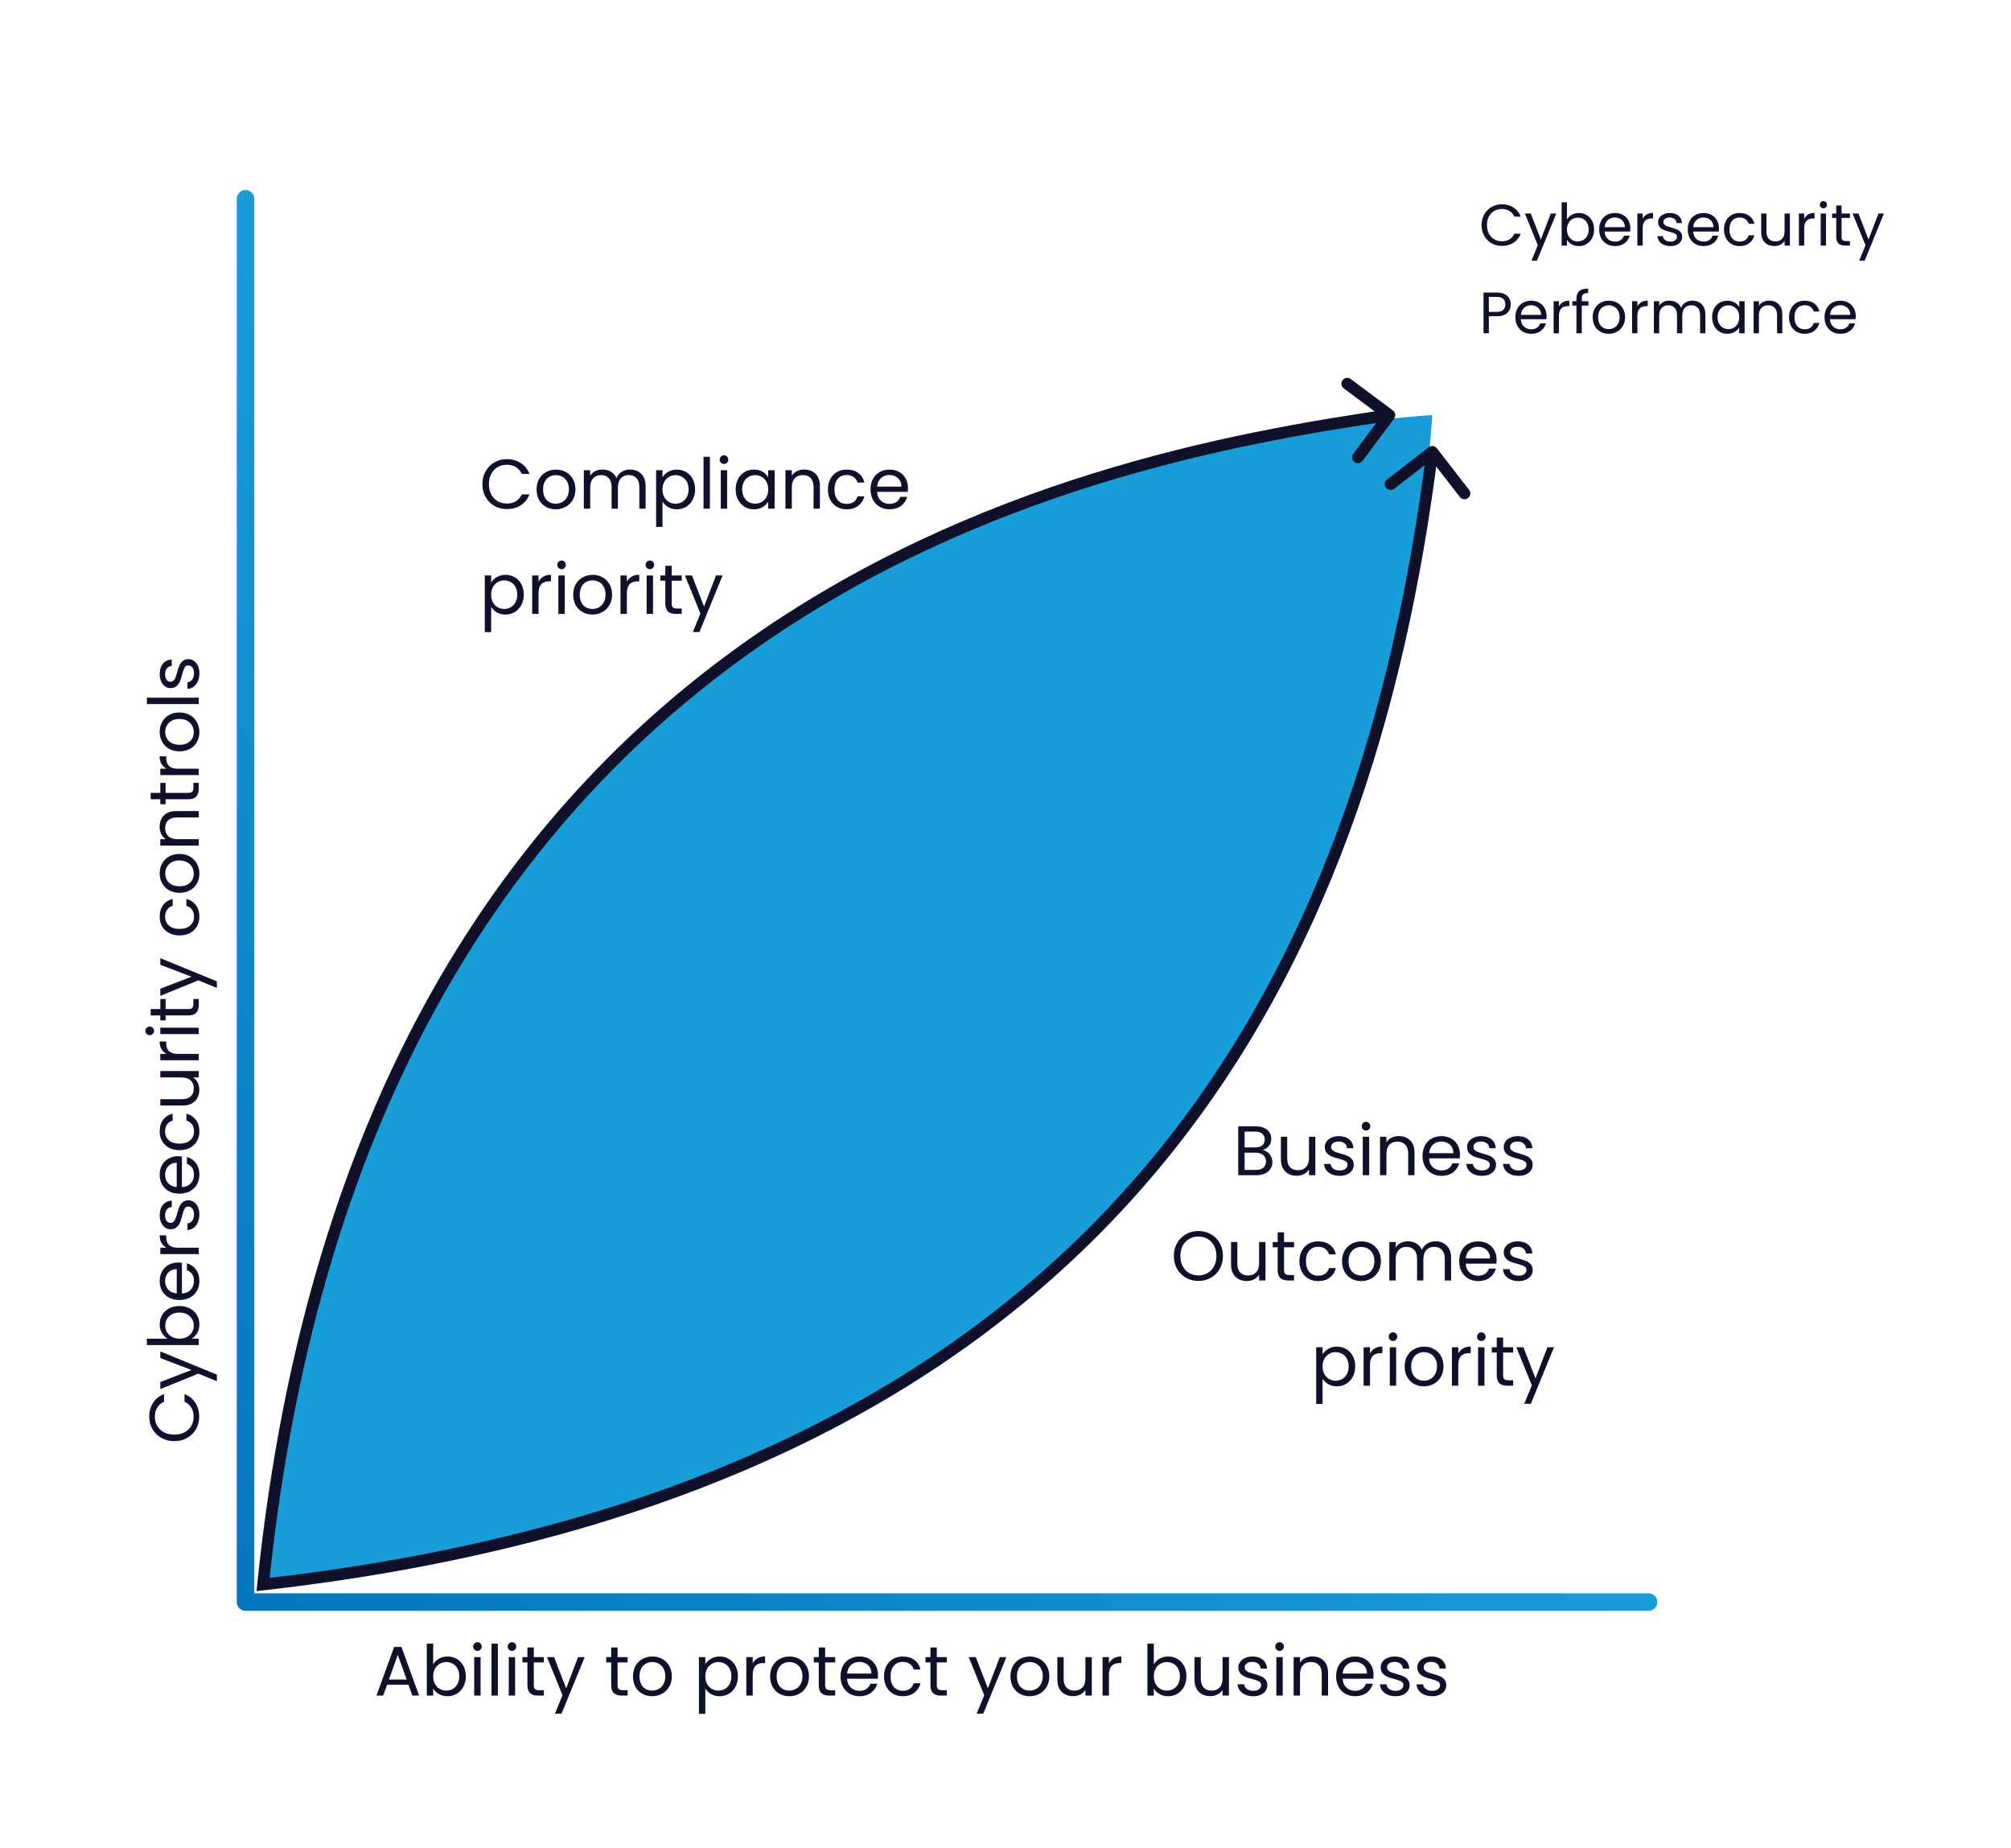
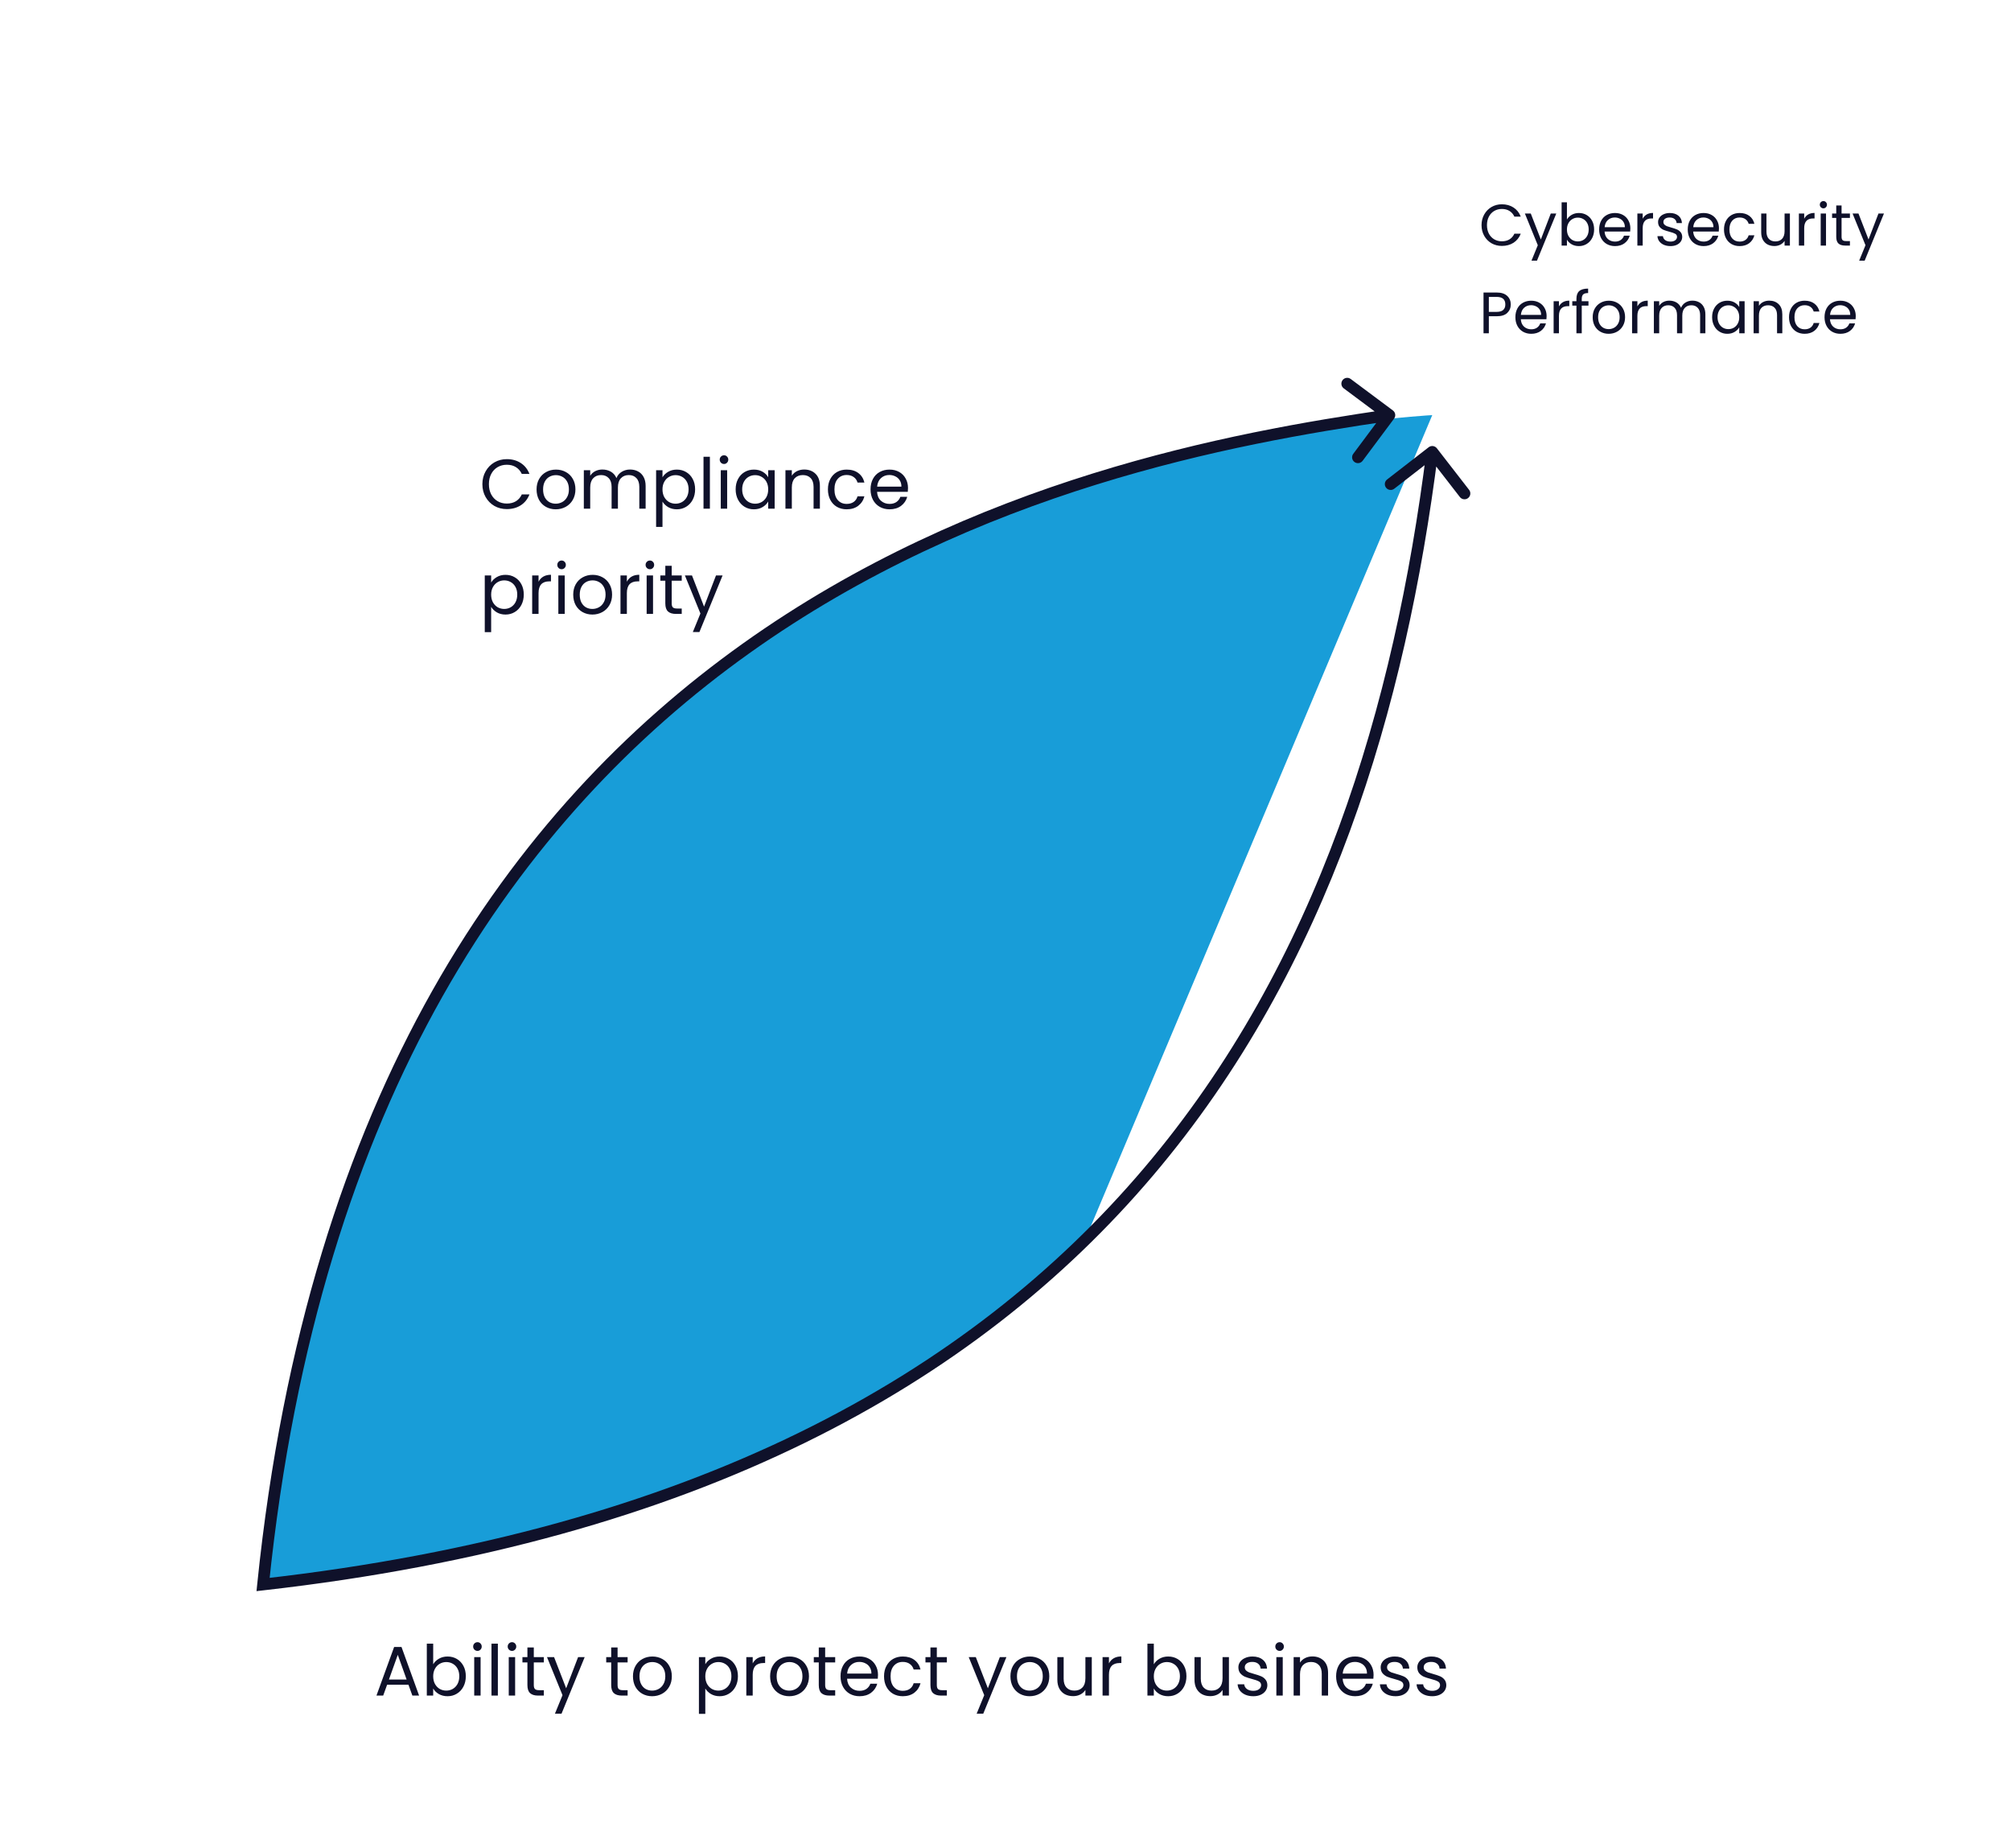
<svg xmlns="http://www.w3.org/2000/svg" width="344" height="316" viewBox="0 0 344 316" fill="none">
  <g filter="url(#filter0_d_431_11592)">
-     <path d="M10 28C10 14.745 20.745 4 34 4H282C295.255 4 306 14.745 306 28V276C306 289.255 295.255 300 282 300H34C20.745 300 10 289.255 10 276V28Z" fill="white" />
    <g filter="url(#filter1_d_431_11592)">
      <rect x="245" y="17" width="89" height="46" rx="8" fill="white" />
    </g>
    <path d="M253.43 32.51C253.43 31.83 253.583 31.22 253.89 30.68C254.197 30.133 254.613 29.707 255.14 29.4C255.673 29.093 256.263 28.94 256.91 28.94C257.67 28.94 258.333 29.123 258.9 29.49C259.467 29.857 259.88 30.377 260.14 31.05H259.05C258.857 30.63 258.577 30.307 258.21 30.08C257.85 29.853 257.417 29.74 256.91 29.74C256.423 29.74 255.987 29.853 255.6 30.08C255.213 30.307 254.91 30.63 254.69 31.05C254.47 31.463 254.36 31.95 254.36 32.51C254.36 33.063 254.47 33.55 254.69 33.97C254.91 34.383 255.213 34.703 255.6 34.93C255.987 35.157 256.423 35.27 256.91 35.27C257.417 35.27 257.85 35.16 258.21 34.94C258.577 34.713 258.857 34.39 259.05 33.97H260.14C259.88 34.637 259.467 35.153 258.9 35.52C258.333 35.88 257.67 36.06 256.91 36.06C256.263 36.06 255.673 35.91 255.14 35.61C254.613 35.303 254.197 34.88 253.89 34.34C253.583 33.8 253.43 33.19 253.43 32.51ZM266.215 30.52L262.915 38.58H261.975L263.055 35.94L260.845 30.52H261.855L263.575 34.96L265.275 30.52H266.215ZM268.039 31.54C268.226 31.213 268.499 30.947 268.859 30.74C269.219 30.533 269.629 30.43 270.089 30.43C270.583 30.43 271.026 30.547 271.419 30.78C271.813 31.013 272.123 31.343 272.349 31.77C272.576 32.19 272.689 32.68 272.689 33.24C272.689 33.793 272.576 34.287 272.349 34.72C272.123 35.153 271.809 35.49 271.409 35.73C271.016 35.97 270.576 36.09 270.089 36.09C269.616 36.09 269.199 35.987 268.839 35.78C268.486 35.573 268.219 35.31 268.039 34.99V36H267.129V28.6H268.039V31.54ZM271.759 33.24C271.759 32.827 271.676 32.467 271.509 32.16C271.343 31.853 271.116 31.62 270.829 31.46C270.549 31.3 270.239 31.22 269.899 31.22C269.566 31.22 269.256 31.303 268.969 31.47C268.689 31.63 268.463 31.867 268.289 32.18C268.123 32.487 268.039 32.843 268.039 33.25C268.039 33.663 268.123 34.027 268.289 34.34C268.463 34.647 268.689 34.883 268.969 35.05C269.256 35.21 269.566 35.29 269.899 35.29C270.239 35.29 270.549 35.21 270.829 35.05C271.116 34.883 271.343 34.647 271.509 34.34C271.676 34.027 271.759 33.66 271.759 33.24ZM278.887 33.05C278.887 33.223 278.877 33.407 278.857 33.6H274.477C274.511 34.14 274.694 34.563 275.027 34.87C275.367 35.17 275.777 35.32 276.257 35.32C276.651 35.32 276.977 35.23 277.237 35.05C277.504 34.863 277.691 34.617 277.797 34.31H278.777C278.631 34.837 278.337 35.267 277.897 35.6C277.457 35.927 276.911 36.09 276.257 36.09C275.737 36.09 275.271 35.973 274.857 35.74C274.451 35.507 274.131 35.177 273.897 34.75C273.664 34.317 273.547 33.817 273.547 33.25C273.547 32.683 273.661 32.187 273.887 31.76C274.114 31.333 274.431 31.007 274.837 30.78C275.251 30.547 275.724 30.43 276.257 30.43C276.777 30.43 277.237 30.543 277.637 30.77C278.037 30.997 278.344 31.31 278.557 31.71C278.777 32.103 278.887 32.55 278.887 33.05ZM277.947 32.86C277.947 32.513 277.871 32.217 277.717 31.97C277.564 31.717 277.354 31.527 277.087 31.4C276.827 31.267 276.537 31.2 276.217 31.2C275.757 31.2 275.364 31.347 275.037 31.64C274.717 31.933 274.534 32.34 274.487 32.86L277.947 32.86ZM280.998 31.41C281.158 31.097 281.385 30.853 281.678 30.68C281.978 30.507 282.342 30.42 282.768 30.42V31.36H282.528C281.508 31.36 280.998 31.913 280.998 33.02V36L280.088 36V30.52H280.998V31.41ZM285.759 36.09C285.339 36.09 284.962 36.02 284.629 35.88C284.295 35.733 284.032 35.533 283.839 35.28C283.645 35.02 283.539 34.723 283.519 34.39H284.459C284.485 34.663 284.612 34.887 284.839 35.06C285.072 35.233 285.375 35.32 285.749 35.32C286.095 35.32 286.369 35.243 286.569 35.09C286.769 34.937 286.869 34.743 286.869 34.51C286.869 34.27 286.762 34.093 286.549 33.98C286.335 33.86 286.005 33.743 285.559 33.63C285.152 33.523 284.819 33.417 284.559 33.31C284.305 33.197 284.085 33.033 283.899 32.82C283.719 32.6 283.629 32.313 283.629 31.96C283.629 31.68 283.712 31.423 283.879 31.19C284.045 30.957 284.282 30.773 284.589 30.64C284.895 30.5 285.245 30.43 285.639 30.43C286.245 30.43 286.735 30.583 287.109 30.89C287.482 31.197 287.682 31.617 287.709 32.15H286.799C286.779 31.863 286.662 31.633 286.449 31.46C286.242 31.287 285.962 31.2 285.609 31.2C285.282 31.2 285.022 31.27 284.829 31.41C284.635 31.55 284.539 31.733 284.539 31.96C284.539 32.14 284.595 32.29 284.709 32.41C284.829 32.523 284.975 32.617 285.149 32.69C285.329 32.757 285.575 32.833 285.889 32.92C286.282 33.027 286.602 33.133 286.849 33.24C287.095 33.34 287.305 33.493 287.479 33.7C287.659 33.907 287.752 34.177 287.759 34.51C287.759 34.81 287.675 35.08 287.509 35.32C287.342 35.56 287.105 35.75 286.799 35.89C286.499 36.023 286.152 36.09 285.759 36.09ZM294.043 33.05C294.043 33.223 294.033 33.407 294.013 33.6H289.633C289.667 34.14 289.85 34.563 290.183 34.87C290.523 35.17 290.933 35.32 291.413 35.32C291.807 35.32 292.133 35.23 292.393 35.05C292.66 34.863 292.847 34.617 292.953 34.31H293.933C293.787 34.837 293.493 35.267 293.053 35.6C292.613 35.927 292.067 36.09 291.413 36.09C290.893 36.09 290.427 35.973 290.013 35.74C289.607 35.507 289.287 35.177 289.053 34.75C288.82 34.317 288.703 33.817 288.703 33.25C288.703 32.683 288.817 32.187 289.043 31.76C289.27 31.333 289.587 31.007 289.993 30.78C290.407 30.547 290.88 30.43 291.413 30.43C291.933 30.43 292.393 30.543 292.793 30.77C293.193 30.997 293.5 31.31 293.713 31.71C293.933 32.103 294.043 32.55 294.043 33.05ZM293.103 32.86C293.103 32.513 293.027 32.217 292.873 31.97C292.72 31.717 292.51 31.527 292.243 31.4C291.983 31.267 291.693 31.2 291.373 31.2C290.913 31.2 290.52 31.347 290.193 31.64C289.873 31.933 289.69 32.34 289.643 32.86H293.103ZM294.905 33.25C294.905 32.683 295.018 32.19 295.245 31.77C295.471 31.343 295.785 31.013 296.185 30.78C296.591 30.547 297.055 30.43 297.575 30.43C298.248 30.43 298.801 30.593 299.235 30.92C299.675 31.247 299.965 31.7 300.105 32.28H299.125C299.031 31.947 298.848 31.683 298.575 31.49C298.308 31.297 297.975 31.2 297.575 31.2C297.055 31.2 296.635 31.38 296.315 31.74C295.995 32.093 295.835 32.597 295.835 33.25C295.835 33.91 295.995 34.42 296.315 34.78C296.635 35.14 297.055 35.32 297.575 35.32C297.975 35.32 298.308 35.227 298.575 35.04C298.841 34.853 299.025 34.587 299.125 34.24H300.105C299.958 34.8 299.665 35.25 299.225 35.59C298.785 35.923 298.235 36.09 297.575 36.09C297.055 36.09 296.591 35.973 296.185 35.74C295.785 35.507 295.471 35.177 295.245 34.75C295.018 34.323 294.905 33.823 294.905 33.25ZM306.179 30.52V36H305.269V35.19C305.095 35.47 304.852 35.69 304.539 35.85C304.232 36.003 303.892 36.08 303.519 36.08C303.092 36.08 302.709 35.993 302.369 35.82C302.029 35.64 301.759 35.373 301.559 35.02C301.365 34.667 301.269 34.237 301.269 33.73V30.52H302.169V33.61C302.169 34.15 302.305 34.567 302.579 34.86C302.852 35.147 303.225 35.29 303.699 35.29C304.185 35.29 304.569 35.14 304.849 34.84C305.129 34.54 305.269 34.103 305.269 33.53V30.52H306.179ZM308.625 31.41C308.785 31.097 309.012 30.853 309.305 30.68C309.605 30.507 309.969 30.42 310.395 30.42V31.36H310.155C309.135 31.36 308.625 31.913 308.625 33.02V36H307.715V30.52H308.625V31.41ZM311.916 29.63C311.742 29.63 311.596 29.57 311.476 29.45C311.356 29.33 311.296 29.183 311.296 29.01C311.296 28.837 311.356 28.69 311.476 28.57C311.596 28.45 311.742 28.39 311.916 28.39C312.082 28.39 312.222 28.45 312.336 28.57C312.456 28.69 312.516 28.837 312.516 29.01C312.516 29.183 312.456 29.33 312.336 29.45C312.222 29.57 312.082 29.63 311.916 29.63ZM312.356 30.52V36H311.446V30.52H312.356ZM315.017 31.27V34.5C315.017 34.767 315.073 34.957 315.187 35.07C315.3 35.177 315.497 35.23 315.777 35.23H316.447V36H315.627C315.12 36 314.74 35.883 314.487 35.65C314.233 35.417 314.107 35.033 314.107 34.5V31.27H313.397V30.52H314.107V29.14H315.017V30.52H316.447V31.27H315.017ZM322.269 30.52L318.969 38.58H318.029L319.109 35.94L316.899 30.52H317.909L319.629 34.96L321.329 30.52H322.269ZM258.43 46.07C258.43 46.65 258.23 47.133 257.83 47.52C257.437 47.9 256.833 48.09 256.02 48.09H254.68V51H253.77V44.03H256.02C256.807 44.03 257.403 44.22 257.81 44.6C258.223 44.98 258.43 45.47 258.43 46.07ZM256.02 47.34C256.527 47.34 256.9 47.23 257.14 47.01C257.38 46.79 257.5 46.477 257.5 46.07C257.5 45.21 257.007 44.78 256.02 44.78H254.68V47.34H256.02ZM264.561 48.05C264.561 48.223 264.551 48.407 264.531 48.6H260.151C260.184 49.14 260.368 49.563 260.701 49.87C261.041 50.17 261.451 50.32 261.931 50.32C262.324 50.32 262.651 50.23 262.911 50.05C263.178 49.863 263.364 49.617 263.471 49.31H264.451C264.304 49.837 264.011 50.267 263.571 50.6C263.131 50.927 262.584 51.09 261.931 51.09C261.411 51.09 260.944 50.973 260.531 50.74C260.124 50.507 259.804 50.177 259.571 49.75C259.338 49.317 259.221 48.817 259.221 48.25C259.221 47.683 259.334 47.187 259.561 46.76C259.788 46.333 260.104 46.007 260.511 45.78C260.924 45.547 261.398 45.43 261.931 45.43C262.451 45.43 262.911 45.543 263.311 45.77C263.711 45.997 264.018 46.31 264.231 46.71C264.451 47.103 264.561 47.55 264.561 48.05ZM263.621 47.86C263.621 47.513 263.544 47.217 263.391 46.97C263.238 46.717 263.028 46.527 262.761 46.4C262.501 46.267 262.211 46.2 261.891 46.2C261.431 46.2 261.038 46.347 260.711 46.64C260.391 46.933 260.208 47.34 260.161 47.86H263.621ZM266.672 46.41C266.832 46.097 267.059 45.853 267.352 45.68C267.652 45.507 268.016 45.42 268.442 45.42V46.36H268.202C267.182 46.36 266.672 46.913 266.672 48.02V51H265.762V45.52H266.672V46.41ZM271.723 46.27H270.573V51H269.663V46.27H268.953V45.52H269.663V45.13C269.663 44.517 269.819 44.07 270.133 43.79C270.453 43.503 270.963 43.36 271.663 43.36V44.12C271.263 44.12 270.979 44.2 270.813 44.36C270.653 44.513 270.573 44.77 270.573 45.13V45.52H271.723V46.27ZM275.174 51.09C274.66 51.09 274.194 50.973 273.774 50.74C273.36 50.507 273.034 50.177 272.794 49.75C272.56 49.317 272.444 48.817 272.444 48.25C272.444 47.69 272.564 47.197 272.804 46.77C273.05 46.337 273.384 46.007 273.804 45.78C274.224 45.547 274.694 45.43 275.214 45.43C275.734 45.43 276.204 45.547 276.624 45.78C277.044 46.007 277.374 46.333 277.614 46.76C277.86 47.187 277.984 47.683 277.984 48.25C277.984 48.817 277.857 49.317 277.604 49.75C277.357 50.177 277.02 50.507 276.594 50.74C276.167 50.973 275.694 51.09 275.174 51.09ZM275.174 50.29C275.5 50.29 275.807 50.213 276.094 50.06C276.38 49.907 276.61 49.677 276.784 49.37C276.964 49.063 277.054 48.69 277.054 48.25C277.054 47.81 276.967 47.437 276.794 47.13C276.62 46.823 276.394 46.597 276.114 46.45C275.834 46.297 275.53 46.22 275.204 46.22C274.87 46.22 274.564 46.297 274.284 46.45C274.01 46.597 273.79 46.823 273.624 47.13C273.457 47.437 273.374 47.81 273.374 48.25C273.374 48.697 273.454 49.073 273.614 49.38C273.78 49.687 274 49.917 274.274 50.07C274.547 50.217 274.847 50.29 275.174 50.29ZM280.09 46.41C280.25 46.097 280.477 45.853 280.77 45.68C281.07 45.507 281.433 45.42 281.86 45.42V46.36H281.62C280.6 46.36 280.09 46.913 280.09 48.02V51H279.18V45.52H280.09V46.41ZM289.501 45.42C289.927 45.42 290.307 45.51 290.641 45.69C290.974 45.863 291.237 46.127 291.431 46.48C291.624 46.833 291.721 47.263 291.721 47.77V51H290.821V47.9C290.821 47.353 290.684 46.937 290.411 46.65C290.144 46.357 289.781 46.21 289.321 46.21C288.847 46.21 288.471 46.363 288.191 46.67C287.911 46.97 287.771 47.407 287.771 47.98V51H286.871V47.9C286.871 47.353 286.734 46.937 286.461 46.65C286.194 46.357 285.831 46.21 285.371 46.21C284.897 46.21 284.521 46.363 284.241 46.67C283.961 46.97 283.821 47.407 283.821 47.98V51H282.911V45.52H283.821V46.31C284.001 46.023 284.241 45.803 284.541 45.65C284.847 45.497 285.184 45.42 285.551 45.42C286.011 45.42 286.417 45.523 286.771 45.73C287.124 45.937 287.387 46.24 287.561 46.64C287.714 46.253 287.967 45.953 288.321 45.74C288.674 45.527 289.067 45.42 289.501 45.42ZM292.873 48.24C292.873 47.68 292.987 47.19 293.213 46.77C293.44 46.343 293.75 46.013 294.143 45.78C294.543 45.547 294.987 45.43 295.473 45.43C295.953 45.43 296.37 45.533 296.723 45.74C297.077 45.947 297.34 46.207 297.513 46.52V45.52H298.433V51H297.513V49.98C297.333 50.3 297.063 50.567 296.703 50.78C296.35 50.987 295.937 51.09 295.463 51.09C294.977 51.09 294.537 50.97 294.143 50.73C293.75 50.49 293.44 50.153 293.213 49.72C292.987 49.287 292.873 48.793 292.873 48.24ZM297.513 48.25C297.513 47.837 297.43 47.477 297.263 47.17C297.097 46.863 296.87 46.63 296.583 46.47C296.303 46.303 295.993 46.22 295.653 46.22C295.313 46.22 295.003 46.3 294.723 46.46C294.443 46.62 294.22 46.853 294.053 47.16C293.887 47.467 293.803 47.827 293.803 48.24C293.803 48.66 293.887 49.027 294.053 49.34C294.22 49.647 294.443 49.883 294.723 50.05C295.003 50.21 295.313 50.29 295.653 50.29C295.993 50.29 296.303 50.21 296.583 50.05C296.87 49.883 297.097 49.647 297.263 49.34C297.43 49.027 297.513 48.663 297.513 48.25ZM302.641 45.42C303.308 45.42 303.848 45.623 304.261 46.03C304.675 46.43 304.881 47.01 304.881 47.77V51H303.981V47.9C303.981 47.353 303.845 46.937 303.571 46.65C303.298 46.357 302.925 46.21 302.451 46.21C301.971 46.21 301.588 46.36 301.301 46.66C301.021 46.96 300.881 47.397 300.881 47.97V51H299.971V45.52H300.881V46.3C301.061 46.02 301.305 45.803 301.611 45.65C301.925 45.497 302.268 45.42 302.641 45.42ZM306.028 48.25C306.028 47.683 306.141 47.19 306.368 46.77C306.594 46.343 306.908 46.013 307.308 45.78C307.714 45.547 308.178 45.43 308.698 45.43C309.371 45.43 309.924 45.593 310.358 45.92C310.798 46.247 311.088 46.7 311.228 47.28H310.248C310.154 46.947 309.971 46.683 309.698 46.49C309.431 46.297 309.098 46.2 308.698 46.2C308.178 46.2 307.758 46.38 307.438 46.74C307.118 47.093 306.958 47.597 306.958 48.25C306.958 48.91 307.118 49.42 307.438 49.78C307.758 50.14 308.178 50.32 308.698 50.32C309.098 50.32 309.431 50.227 309.698 50.04C309.964 49.853 310.148 49.587 310.248 49.24H311.228C311.081 49.8 310.788 50.25 310.348 50.59C309.908 50.923 309.358 51.09 308.698 51.09C308.178 51.09 307.714 50.973 307.308 50.74C306.908 50.507 306.594 50.177 306.368 49.75C306.141 49.323 306.028 48.823 306.028 48.25ZM317.442 48.05C317.442 48.223 317.432 48.407 317.412 48.6H313.032C313.065 49.14 313.249 49.563 313.582 49.87C313.922 50.17 314.332 50.32 314.812 50.32C315.205 50.32 315.532 50.23 315.792 50.05C316.059 49.863 316.245 49.617 316.352 49.31H317.332C317.185 49.837 316.892 50.267 316.452 50.6C316.012 50.927 315.465 51.09 314.812 51.09C314.292 51.09 313.825 50.973 313.412 50.74C313.005 50.507 312.685 50.177 312.452 49.75C312.219 49.317 312.102 48.817 312.102 48.25C312.102 47.683 312.215 47.187 312.442 46.76C312.669 46.333 312.985 46.007 313.392 45.78C313.805 45.547 314.279 45.43 314.812 45.43C315.332 45.43 315.792 45.543 316.192 45.77C316.592 45.997 316.899 46.31 317.112 46.71C317.332 47.103 317.442 47.55 317.442 48.05ZM316.502 47.86C316.502 47.513 316.425 47.217 316.272 46.97C316.119 46.717 315.909 46.527 315.642 46.4C315.382 46.267 315.092 46.2 314.772 46.2C314.312 46.2 313.919 46.347 313.592 46.64C313.272 46.933 313.089 47.34 313.042 47.86H316.502Z" fill="#0F112A" />
-     <path d="M29.812 240.484C28.996 240.484 28.264 240.3 27.616 239.932C26.96 239.564 26.448 239.064 26.08 238.432C25.712 237.792 25.528 237.084 25.528 236.308C25.528 235.396 25.748 234.6 26.188 233.92C26.628 233.24 27.252 232.744 28.06 232.432L28.06 233.74C27.556 233.972 27.168 234.308 26.896 234.748C26.624 235.18 26.488 235.7 26.488 236.308C26.488 236.892 26.624 237.416 26.896 237.88C27.168 238.344 27.556 238.708 28.06 238.972C28.556 239.236 29.14 239.368 29.812 239.368C30.476 239.368 31.06 239.236 31.564 238.972C32.06 238.708 32.444 238.344 32.716 237.88C32.988 237.416 33.124 236.892 33.124 236.308C33.124 235.7 32.992 235.18 32.728 234.748C32.456 234.308 32.068 233.972 31.564 233.74L31.564 232.432C32.364 232.744 32.984 233.24 33.424 233.92C33.856 234.6 34.072 235.396 34.072 236.308C34.072 237.084 33.892 237.792 33.532 238.432C33.164 239.064 32.656 239.564 32.008 239.932C31.36 240.3 30.628 240.484 29.812 240.484ZM27.424 225.142L37.096 229.102L37.096 230.23L33.928 228.934L27.424 231.586L27.424 230.374L32.752 228.31L27.424 226.27L27.424 225.142ZM28.648 222.953C28.256 222.729 27.936 222.401 27.688 221.969C27.44 221.537 27.316 221.045 27.316 220.493C27.316 219.901 27.456 219.369 27.736 218.897C28.016 218.425 28.412 218.053 28.924 217.781C29.428 217.509 30.016 217.373 30.688 217.373C31.352 217.373 31.944 217.509 32.464 217.781C32.984 218.053 33.388 218.429 33.676 218.909C33.964 219.381 34.108 219.909 34.108 220.493C34.108 221.061 33.984 221.561 33.736 221.993C33.488 222.417 33.172 222.737 32.788 222.953L34 222.953L34 224.045L25.12 224.045L25.12 222.953L28.648 222.953ZM30.688 218.489C30.192 218.489 29.76 218.589 29.392 218.789C29.024 218.989 28.744 219.261 28.552 219.605C28.36 219.941 28.264 220.313 28.264 220.721C28.264 221.121 28.364 221.493 28.564 221.837C28.756 222.173 29.04 222.445 29.416 222.653C29.784 222.853 30.212 222.953 30.7 222.953C31.196 222.953 31.632 222.853 32.008 222.653C32.376 222.445 32.66 222.173 32.86 221.837C33.052 221.493 33.148 221.121 33.148 220.721C33.148 220.313 33.052 219.941 32.86 219.605C32.66 219.261 32.376 218.989 32.008 218.789C31.632 218.589 31.192 218.489 30.688 218.489ZM30.46 209.935C30.668 209.935 30.888 209.947 31.12 209.971L31.12 215.227C31.768 215.187 32.276 214.967 32.644 214.567C33.004 214.159 33.184 213.667 33.184 213.091C33.184 212.619 33.076 212.227 32.86 211.915C32.636 211.595 32.34 211.371 31.972 211.243L31.972 210.067C32.604 210.243 33.12 210.595 33.52 211.123C33.912 211.651 34.108 212.307 34.108 213.091C34.108 213.715 33.968 214.275 33.688 214.771C33.408 215.259 33.012 215.643 32.5 215.923C31.98 216.203 31.38 216.343 30.7 216.343C30.02 216.343 29.424 216.207 28.912 215.935C28.4 215.663 28.008 215.283 27.736 214.795C27.456 214.299 27.316 213.731 27.316 213.091C27.316 212.467 27.452 211.915 27.724 211.435C27.996 210.955 28.372 210.587 28.852 210.331C29.324 210.067 29.86 209.935 30.46 209.935ZM30.232 211.063C29.816 211.063 29.46 211.155 29.164 211.339C28.86 211.523 28.632 211.775 28.48 212.095C28.32 212.407 28.24 212.755 28.24 213.139C28.24 213.691 28.416 214.163 28.768 214.555C29.12 214.939 29.608 215.159 30.232 215.215L30.232 211.063ZM28.492 207.402C28.116 207.21 27.824 206.938 27.616 206.586C27.408 206.226 27.304 205.79 27.304 205.278L28.432 205.278L28.432 205.566C28.432 206.79 29.096 207.402 30.424 207.402L34 207.402L34 208.494L27.424 208.494L27.424 207.402L28.492 207.402ZM34.108 201.689C34.108 202.193 34.024 202.645 33.856 203.045C33.68 203.445 33.44 203.761 33.136 203.993C32.824 204.225 32.468 204.353 32.068 204.377L32.068 203.249C32.396 203.217 32.664 203.065 32.872 202.793C33.08 202.513 33.184 202.149 33.184 201.701C33.184 201.285 33.092 200.957 32.908 200.717C32.724 200.477 32.492 200.357 32.212 200.357C31.924 200.357 31.712 200.485 31.576 200.741C31.432 200.997 31.292 201.393 31.156 201.929C31.028 202.417 30.9 202.817 30.772 203.129C30.636 203.433 30.44 203.697 30.184 203.921C29.92 204.137 29.576 204.245 29.152 204.245C28.816 204.245 28.508 204.145 28.228 203.945C27.948 203.745 27.728 203.461 27.568 203.093C27.4 202.725 27.316 202.305 27.316 201.833C27.316 201.105 27.5 200.517 27.868 200.069C28.236 199.621 28.74 199.381 29.38 199.349L29.38 200.441C29.036 200.465 28.76 200.605 28.552 200.861C28.344 201.109 28.24 201.445 28.24 201.869C28.24 202.261 28.324 202.573 28.492 202.805C28.66 203.037 28.88 203.153 29.152 203.153C29.368 203.153 29.548 203.085 29.692 202.949C29.828 202.805 29.94 202.629 30.028 202.421C30.108 202.205 30.2 201.909 30.304 201.533C30.432 201.061 30.56 200.677 30.688 200.381C30.808 200.085 30.992 199.833 31.24 199.625C31.488 199.409 31.812 199.297 32.212 199.289C32.572 199.289 32.896 199.389 33.184 199.589C33.472 199.789 33.7 200.073 33.868 200.441C34.028 200.801 34.108 201.217 34.108 201.689ZM30.46 191.748C30.668 191.748 30.888 191.76 31.12 191.784L31.12 197.04C31.768 197 32.276 196.78 32.644 196.38C33.004 195.972 33.184 195.48 33.184 194.904C33.184 194.432 33.076 194.04 32.86 193.728C32.636 193.408 32.34 193.184 31.972 193.056L31.972 191.88C32.604 192.056 33.12 192.408 33.52 192.936C33.912 193.464 34.108 194.12 34.108 194.904C34.108 195.528 33.968 196.088 33.688 196.584C33.408 197.072 33.012 197.456 32.5 197.736C31.98 198.016 31.38 198.156 30.7 198.156C30.02 198.156 29.424 198.02 28.912 197.748C28.4 197.476 28.008 197.096 27.736 196.608C27.456 196.112 27.316 195.544 27.316 194.904C27.316 194.28 27.452 193.728 27.724 193.248C27.996 192.768 28.372 192.4 28.852 192.144C29.324 191.88 29.86 191.748 30.46 191.748ZM30.232 192.876C29.816 192.876 29.46 192.968 29.164 193.152C28.86 193.336 28.632 193.588 28.48 193.908C28.32 194.22 28.24 194.568 28.24 194.952C28.24 195.504 28.416 195.976 28.768 196.368C29.12 196.752 29.608 196.972 30.232 197.028L30.232 192.876ZM30.7 190.714C30.02 190.714 29.428 190.578 28.924 190.306C28.412 190.034 28.016 189.658 27.736 189.178C27.456 188.69 27.316 188.134 27.316 187.51C27.316 186.702 27.512 186.038 27.904 185.518C28.296 184.99 28.84 184.642 29.536 184.474L29.536 185.65C29.136 185.762 28.82 185.982 28.588 186.31C28.356 186.63 28.24 187.03 28.24 187.51C28.24 188.134 28.456 188.638 28.888 189.022C29.312 189.406 29.916 189.598 30.7 189.598C31.492 189.598 32.104 189.406 32.536 189.022C32.968 188.638 33.184 188.134 33.184 187.51C33.184 187.03 33.072 186.63 32.848 186.31C32.624 185.99 32.304 185.77 31.888 185.65L31.888 184.474C32.56 184.65 33.1 185.002 33.508 185.53C33.908 186.058 34.108 186.718 34.108 187.51C34.108 188.134 33.968 188.69 33.688 189.178C33.408 189.658 33.012 190.034 32.5 190.306C31.988 190.578 31.388 190.714 30.7 190.714ZM27.424 177.185L34 177.185L34 178.277L33.028 178.277C33.364 178.485 33.628 178.777 33.82 179.153C34.004 179.521 34.096 179.929 34.096 180.377C34.096 180.889 33.992 181.349 33.784 181.757C33.568 182.165 33.248 182.489 32.824 182.729C32.4 182.961 31.884 183.077 31.276 183.077L27.424 183.077L27.424 181.997L31.132 181.997C31.78 181.997 32.28 181.833 32.632 181.505C32.976 181.177 33.148 180.729 33.148 180.161C33.148 179.577 32.968 179.117 32.608 178.781C32.248 178.445 31.724 178.277 31.036 178.277L27.424 178.277L27.424 177.185ZM28.492 174.25C28.116 174.058 27.824 173.786 27.616 173.434C27.408 173.074 27.304 172.638 27.304 172.126L28.432 172.126L28.432 172.414C28.432 173.638 29.096 174.25 30.424 174.25L34 174.25L34 175.342L27.424 175.342L27.424 174.25L28.492 174.25ZM26.356 170.301C26.356 170.509 26.284 170.685 26.14 170.829C25.996 170.973 25.82 171.045 25.612 171.045C25.404 171.045 25.228 170.973 25.084 170.829C24.94 170.685 24.868 170.509 24.868 170.301C24.868 170.101 24.94 169.933 25.084 169.797C25.228 169.653 25.404 169.581 25.612 169.581C25.82 169.581 25.996 169.653 26.14 169.797C26.284 169.933 26.356 170.101 26.356 170.301ZM27.424 169.773L34 169.773L34 170.865L27.424 170.865L27.424 169.773ZM28.324 166.58L32.2 166.58C32.52 166.58 32.748 166.512 32.884 166.376C33.012 166.24 33.076 166.004 33.076 165.668L33.076 164.864L34 164.864L34 165.848C34 166.456 33.86 166.912 33.58 167.216C33.3 167.52 32.84 167.672 32.2 167.672L28.324 167.672L28.324 168.524L27.424 168.524L27.424 167.672L25.768 167.672L25.768 166.58L27.424 166.58L27.424 164.864L28.324 164.864L28.324 166.58ZM27.424 157.877L37.096 161.837L37.096 162.965L33.928 161.669L27.424 164.321L27.424 163.109L32.752 161.045L27.424 159.005L27.424 157.877ZM30.7 153.988C30.02 153.988 29.428 153.852 28.924 153.58C28.412 153.308 28.016 152.932 27.736 152.452C27.456 151.964 27.316 151.408 27.316 150.784C27.316 149.976 27.512 149.312 27.904 148.792C28.296 148.264 28.84 147.916 29.536 147.748L29.536 148.924C29.136 149.036 28.82 149.256 28.588 149.584C28.356 149.904 28.24 150.304 28.24 150.784C28.24 151.408 28.456 151.912 28.888 152.296C29.312 152.68 29.916 152.872 30.7 152.872C31.492 152.872 32.104 152.68 32.536 152.296C32.968 151.912 33.184 151.408 33.184 150.784C33.184 150.304 33.072 149.904 32.848 149.584C32.624 149.264 32.304 149.044 31.888 148.924L31.888 147.748C32.56 147.924 33.1 148.276 33.508 148.804C33.908 149.332 34.108 149.992 34.108 150.784C34.108 151.408 33.968 151.964 33.688 152.452C33.408 152.932 33.012 153.308 32.5 153.58C31.988 153.852 31.388 153.988 30.7 153.988ZM34.108 143.423C34.108 144.039 33.968 144.599 33.688 145.103C33.408 145.599 33.012 145.991 32.5 146.279C31.98 146.559 31.38 146.699 30.7 146.699C30.028 146.699 29.436 146.555 28.924 146.267C28.404 145.971 28.008 145.571 27.736 145.067C27.456 144.563 27.316 143.999 27.316 143.375C27.316 142.751 27.456 142.187 27.736 141.683C28.008 141.179 28.4 140.783 28.912 140.495C29.424 140.199 30.02 140.051 30.7 140.051C31.38 140.051 31.98 140.203 32.5 140.507C33.012 140.803 33.408 141.207 33.688 141.719C33.968 142.231 34.108 142.799 34.108 143.423ZM33.148 143.423C33.148 143.031 33.056 142.663 32.872 142.319C32.688 141.975 32.412 141.699 32.044 141.491C31.676 141.275 31.228 141.167 30.7 141.167C30.172 141.167 29.724 141.271 29.356 141.479C28.988 141.687 28.716 141.959 28.54 142.295C28.356 142.631 28.264 142.995 28.264 143.387C28.264 143.787 28.356 144.155 28.54 144.491C28.716 144.819 28.988 145.083 29.356 145.283C29.724 145.483 30.172 145.583 30.7 145.583C31.236 145.583 31.688 145.487 32.056 145.295C32.424 145.095 32.7 144.831 32.884 144.503C33.06 144.175 33.148 143.815 33.148 143.423ZM27.304 135.411C27.304 134.611 27.548 133.963 28.036 133.467C28.516 132.971 29.212 132.723 30.124 132.723L34 132.723L34 133.803L30.28 133.803C29.624 133.803 29.124 133.967 28.78 134.295C28.428 134.623 28.252 135.071 28.252 135.639C28.252 136.215 28.432 136.675 28.792 137.019C29.152 137.355 29.676 137.523 30.364 137.523L34 137.523L34 138.615L27.424 138.615L27.424 137.523L28.36 137.523C28.024 137.307 27.764 137.015 27.58 136.647C27.396 136.271 27.304 135.859 27.304 135.411ZM28.324 129.607L32.2 129.607C32.52 129.607 32.748 129.539 32.884 129.403C33.012 129.267 33.076 129.031 33.076 128.695L33.076 127.891L34 127.891L34 128.875C34 129.483 33.86 129.939 33.58 130.243C33.3 130.547 32.84 130.699 32.2 130.699L28.324 130.699L28.324 131.551L27.424 131.551L27.424 130.699L25.768 130.699L25.768 129.607L27.424 129.607L27.424 127.891L28.324 127.891L28.324 129.607ZM28.492 125.476C28.116 125.284 27.824 125.012 27.616 124.66C27.408 124.3 27.304 123.864 27.304 123.352L28.432 123.352L28.432 123.64C28.432 124.864 29.096 125.476 30.424 125.476L34 125.476L34 126.568L27.424 126.568L27.424 125.476L28.492 125.476ZM34.108 119.224C34.108 119.84 33.968 120.4 33.688 120.904C33.408 121.4 33.012 121.792 32.5 122.08C31.98 122.36 31.38 122.5 30.7 122.5C30.028 122.5 29.436 122.356 28.924 122.068C28.404 121.772 28.008 121.372 27.736 120.868C27.456 120.364 27.316 119.8 27.316 119.176C27.316 118.552 27.456 117.988 27.736 117.484C28.008 116.98 28.4 116.584 28.912 116.296C29.424 116 30.02 115.852 30.7 115.852C31.38 115.852 31.98 116.004 32.5 116.308C33.012 116.604 33.408 117.008 33.688 117.52C33.968 118.032 34.108 118.6 34.108 119.224ZM33.148 119.224C33.148 118.832 33.056 118.464 32.872 118.12C32.688 117.776 32.412 117.5 32.044 117.292C31.676 117.076 31.228 116.968 30.7 116.968C30.172 116.968 29.724 117.072 29.356 117.28C28.988 117.488 28.716 117.76 28.54 118.096C28.356 118.432 28.264 118.796 28.264 119.188C28.264 119.588 28.356 119.956 28.54 120.292C28.716 120.62 28.988 120.884 29.356 121.084C29.724 121.284 30.172 121.384 30.7 121.384C31.236 121.384 31.688 121.288 32.056 121.096C32.424 120.896 32.7 120.632 32.884 120.304C33.06 119.976 33.148 119.616 33.148 119.224ZM25.12 113.324L34 113.324L34 114.416L25.12 114.416L25.12 113.324ZM34.108 109.135C34.108 109.639 34.024 110.091 33.856 110.491C33.68 110.891 33.44 111.207 33.136 111.439C32.824 111.671 32.468 111.799 32.068 111.823L32.068 110.695C32.396 110.663 32.664 110.511 32.872 110.239C33.08 109.959 33.184 109.595 33.184 109.147C33.184 108.731 33.092 108.403 32.908 108.163C32.724 107.923 32.492 107.803 32.212 107.803C31.924 107.803 31.712 107.931 31.576 108.187C31.432 108.443 31.292 108.839 31.156 109.375C31.028 109.863 30.9 110.263 30.772 110.575C30.636 110.879 30.44 111.143 30.184 111.367C29.92 111.583 29.576 111.691 29.152 111.691C28.816 111.691 28.508 111.591 28.228 111.391C27.948 111.191 27.728 110.907 27.568 110.539C27.4 110.171 27.316 109.751 27.316 109.279C27.316 108.551 27.5 107.963 27.868 107.515C28.236 107.067 28.74 106.827 29.38 106.795L29.38 107.887C29.036 107.911 28.76 108.051 28.552 108.307C28.344 108.555 28.24 108.891 28.24 109.315C28.24 109.707 28.324 110.019 28.492 110.251C28.66 110.483 28.88 110.599 29.152 110.599C29.368 110.599 29.548 110.531 29.692 110.395C29.828 110.251 29.94 110.075 30.028 109.867C30.108 109.651 30.2 109.355 30.304 108.979C30.432 108.507 30.56 108.123 30.688 107.827C30.808 107.531 30.992 107.279 31.24 107.071C31.488 106.855 31.812 106.743 32.212 106.735C32.572 106.735 32.896 106.835 33.184 107.035C33.472 107.235 33.7 107.519 33.868 107.887C34.028 108.247 34.108 108.663 34.108 109.135Z" fill="#0F112A" />
    <path d="M69.868 282.14H66.22L65.548 284H64.396L67.42 275.684H68.68L71.692 284H70.54L69.868 282.14ZM69.556 281.252L68.044 277.028L66.532 281.252H69.556ZM74.102 278.648C74.326 278.256 74.654 277.936 75.086 277.688C75.518 277.44 76.01 277.316 76.562 277.316C77.154 277.316 77.686 277.456 78.158 277.736C78.63 278.016 79.002 278.412 79.274 278.924C79.546 279.428 79.682 280.016 79.682 280.688C79.682 281.352 79.546 281.944 79.274 282.464C79.002 282.984 78.626 283.388 78.146 283.676C77.674 283.964 77.146 284.108 76.562 284.108C75.994 284.108 75.494 283.984 75.062 283.736C74.638 283.488 74.318 283.172 74.102 282.788V284H73.01V275.12H74.102V278.648ZM78.566 280.688C78.566 280.192 78.466 279.76 78.266 279.392C78.066 279.024 77.794 278.744 77.45 278.552C77.114 278.36 76.742 278.264 76.334 278.264C75.934 278.264 75.562 278.364 75.218 278.564C74.882 278.756 74.61 279.04 74.402 279.416C74.202 279.784 74.102 280.212 74.102 280.7C74.102 281.196 74.202 281.632 74.402 282.008C74.61 282.376 74.882 282.66 75.218 282.86C75.562 283.052 75.934 283.148 76.334 283.148C76.742 283.148 77.114 283.052 77.45 282.86C77.794 282.66 78.066 282.376 78.266 282.008C78.466 281.632 78.566 281.192 78.566 280.688ZM81.683 276.356C81.475 276.356 81.299 276.284 81.155 276.14C81.011 275.996 80.939 275.82 80.939 275.612C80.939 275.404 81.011 275.228 81.155 275.084C81.299 274.94 81.475 274.868 81.683 274.868C81.883 274.868 82.051 274.94 82.187 275.084C82.331 275.228 82.403 275.404 82.403 275.612C82.403 275.82 82.331 275.996 82.187 276.14C82.051 276.284 81.883 276.356 81.683 276.356ZM82.211 277.424V284H81.119V277.424H82.211ZM85.164 275.12V284H84.072V275.12H85.164ZM87.59 276.356C87.382 276.356 87.206 276.284 87.062 276.14C86.918 275.996 86.846 275.82 86.846 275.612C86.846 275.404 86.918 275.228 87.062 275.084C87.206 274.94 87.382 274.868 87.59 274.868C87.79 274.868 87.958 274.94 88.094 275.084C88.238 275.228 88.31 275.404 88.31 275.612C88.31 275.82 88.238 275.996 88.094 276.14C87.958 276.284 87.79 276.356 87.59 276.356ZM88.118 277.424V284H87.026V277.424H88.118ZM91.311 278.324V282.2C91.311 282.52 91.379 282.748 91.515 282.884C91.651 283.012 91.887 283.076 92.223 283.076H93.027V284H92.043C91.435 284 90.979 283.86 90.675 283.58C90.371 283.3 90.219 282.84 90.219 282.2V278.324H89.367V277.424H90.219V275.768H91.311V277.424H93.027V278.324H91.311ZM100.014 277.424L96.054 287.096H94.926L96.222 283.928L93.57 277.424H94.782L96.846 282.752L98.886 277.424H100.014ZM105.643 278.324V282.2C105.643 282.52 105.711 282.748 105.847 282.884C105.983 283.012 106.219 283.076 106.555 283.076H107.359V284H106.375C105.767 284 105.311 283.86 105.007 283.58C104.703 283.3 104.551 282.84 104.551 282.2V278.324H103.699V277.424H104.551V275.768H105.643V277.424H107.359V278.324H105.643ZM111.55 284.108C110.934 284.108 110.374 283.968 109.87 283.688C109.374 283.408 108.982 283.012 108.694 282.5C108.414 281.98 108.274 281.38 108.274 280.7C108.274 280.028 108.418 279.436 108.706 278.924C109.002 278.404 109.402 278.008 109.906 277.736C110.41 277.456 110.974 277.316 111.598 277.316C112.222 277.316 112.786 277.456 113.29 277.736C113.794 278.008 114.19 278.4 114.478 278.912C114.774 279.424 114.922 280.02 114.922 280.7C114.922 281.38 114.77 281.98 114.466 282.5C114.17 283.012 113.766 283.408 113.254 283.688C112.742 283.968 112.174 284.108 111.55 284.108ZM111.55 283.148C111.942 283.148 112.31 283.056 112.654 282.872C112.998 282.688 113.274 282.412 113.482 282.044C113.698 281.676 113.806 281.228 113.806 280.7C113.806 280.172 113.702 279.724 113.494 279.356C113.286 278.988 113.014 278.716 112.678 278.54C112.342 278.356 111.978 278.264 111.586 278.264C111.186 278.264 110.818 278.356 110.482 278.54C110.154 278.716 109.89 278.988 109.69 279.356C109.49 279.724 109.39 280.172 109.39 280.7C109.39 281.236 109.486 281.688 109.678 282.056C109.878 282.424 110.142 282.7 110.47 282.884C110.798 283.06 111.158 283.148 111.55 283.148ZM120.649 278.636C120.865 278.26 121.185 277.948 121.609 277.7C122.041 277.444 122.541 277.316 123.109 277.316C123.693 277.316 124.221 277.456 124.693 277.736C125.173 278.016 125.549 278.412 125.821 278.924C126.093 279.428 126.229 280.016 126.229 280.688C126.229 281.352 126.093 281.944 125.821 282.464C125.549 282.984 125.173 283.388 124.693 283.676C124.221 283.964 123.693 284.108 123.109 284.108C122.549 284.108 122.053 283.984 121.621 283.736C121.197 283.48 120.873 283.164 120.649 282.788V287.12H119.557V277.424H120.649V278.636ZM125.113 280.688C125.113 280.192 125.013 279.76 124.813 279.392C124.613 279.024 124.341 278.744 123.997 278.552C123.661 278.36 123.289 278.264 122.881 278.264C122.481 278.264 122.109 278.364 121.765 278.564C121.429 278.756 121.157 279.04 120.949 279.416C120.749 279.784 120.649 280.212 120.649 280.7C120.649 281.196 120.749 281.632 120.949 282.008C121.157 282.376 121.429 282.66 121.765 282.86C122.109 283.052 122.481 283.148 122.881 283.148C123.289 283.148 123.661 283.052 123.997 282.86C124.341 282.66 124.613 282.376 124.813 282.008C125.013 281.632 125.113 281.192 125.113 280.688ZM128.758 278.492C128.95 278.116 129.222 277.824 129.574 277.616C129.934 277.408 130.37 277.304 130.882 277.304V278.432H130.594C129.37 278.432 128.758 279.096 128.758 280.424V284H127.666V277.424H128.758V278.492ZM135.011 284.108C134.395 284.108 133.835 283.968 133.331 283.688C132.835 283.408 132.443 283.012 132.155 282.5C131.875 281.98 131.735 281.38 131.735 280.7C131.735 280.028 131.879 279.436 132.167 278.924C132.463 278.404 132.863 278.008 133.367 277.736C133.871 277.456 134.435 277.316 135.059 277.316C135.683 277.316 136.247 277.456 136.751 277.736C137.255 278.008 137.651 278.4 137.939 278.912C138.235 279.424 138.383 280.02 138.383 280.7C138.383 281.38 138.231 281.98 137.927 282.5C137.631 283.012 137.227 283.408 136.715 283.688C136.203 283.968 135.635 284.108 135.011 284.108ZM135.011 283.148C135.403 283.148 135.771 283.056 136.115 282.872C136.459 282.688 136.735 282.412 136.943 282.044C137.159 281.676 137.267 281.228 137.267 280.7C137.267 280.172 137.163 279.724 136.955 279.356C136.747 278.988 136.475 278.716 136.139 278.54C135.803 278.356 135.439 278.264 135.047 278.264C134.647 278.264 134.279 278.356 133.943 278.54C133.615 278.716 133.351 278.988 133.151 279.356C132.951 279.724 132.851 280.172 132.851 280.7C132.851 281.236 132.947 281.688 133.139 282.056C133.339 282.424 133.603 282.7 133.931 282.884C134.259 283.06 134.619 283.148 135.011 283.148ZM141.151 278.324V282.2C141.151 282.52 141.219 282.748 141.355 282.884C141.491 283.012 141.727 283.076 142.063 283.076H142.867V284H141.883C141.275 284 140.819 283.86 140.515 283.58C140.211 283.3 140.059 282.84 140.059 282.2V278.324H139.207V277.424H140.059V275.768H141.151V277.424H142.867V278.324H141.151ZM150.19 280.46C150.19 280.668 150.178 280.888 150.154 281.12H144.898C144.938 281.768 145.158 282.276 145.558 282.644C145.966 283.004 146.458 283.184 147.034 283.184C147.506 283.184 147.898 283.076 148.21 282.86C148.53 282.636 148.754 282.34 148.882 281.972H150.058C149.882 282.604 149.53 283.12 149.002 283.52C148.474 283.912 147.818 284.108 147.034 284.108C146.41 284.108 145.85 283.968 145.354 283.688C144.866 283.408 144.482 283.012 144.202 282.5C143.922 281.98 143.782 281.38 143.782 280.7C143.782 280.02 143.918 279.424 144.19 278.912C144.462 278.4 144.842 278.008 145.33 277.736C145.826 277.456 146.394 277.316 147.034 277.316C147.658 277.316 148.21 277.452 148.69 277.724C149.17 277.996 149.538 278.372 149.794 278.852C150.058 279.324 150.19 279.86 150.19 280.46ZM149.062 280.232C149.062 279.816 148.97 279.46 148.786 279.164C148.602 278.86 148.35 278.632 148.03 278.48C147.718 278.32 147.37 278.24 146.986 278.24C146.434 278.24 145.962 278.416 145.57 278.768C145.186 279.12 144.966 279.608 144.91 280.232H149.062ZM151.223 280.7C151.223 280.02 151.359 279.428 151.631 278.924C151.903 278.412 152.279 278.016 152.759 277.736C153.247 277.456 153.803 277.316 154.427 277.316C155.235 277.316 155.899 277.512 156.419 277.904C156.947 278.296 157.295 278.84 157.463 279.536H156.287C156.175 279.136 155.955 278.82 155.627 278.588C155.307 278.356 154.907 278.24 154.427 278.24C153.803 278.24 153.299 278.456 152.915 278.888C152.531 279.312 152.339 279.916 152.339 280.7C152.339 281.492 152.531 282.104 152.915 282.536C153.299 282.968 153.803 283.184 154.427 283.184C154.907 283.184 155.307 283.072 155.627 282.848C155.947 282.624 156.167 282.304 156.287 281.888H157.463C157.287 282.56 156.935 283.1 156.407 283.508C155.879 283.908 155.219 284.108 154.427 284.108C153.803 284.108 153.247 283.968 152.759 283.688C152.279 283.408 151.903 283.012 151.631 282.5C151.359 281.988 151.223 281.388 151.223 280.7ZM160.252 278.324V282.2C160.252 282.52 160.32 282.748 160.456 282.884C160.592 283.012 160.828 283.076 161.164 283.076H161.968V284H160.984C160.376 284 159.92 283.86 159.616 283.58C159.312 283.3 159.16 282.84 159.16 282.2V278.324H158.308V277.424H159.16V275.768H160.252V277.424H161.968V278.324H160.252ZM172.154 277.424L168.194 287.096H167.066L168.362 283.928L165.71 277.424H166.922L168.986 282.752L171.026 277.424H172.154ZM176.12 284.108C175.504 284.108 174.944 283.968 174.44 283.688C173.944 283.408 173.552 283.012 173.264 282.5C172.984 281.98 172.844 281.38 172.844 280.7C172.844 280.028 172.988 279.436 173.276 278.924C173.572 278.404 173.972 278.008 174.476 277.736C174.98 277.456 175.544 277.316 176.168 277.316C176.792 277.316 177.356 277.456 177.86 277.736C178.364 278.008 178.76 278.4 179.048 278.912C179.344 279.424 179.492 280.02 179.492 280.7C179.492 281.38 179.34 281.98 179.036 282.5C178.74 283.012 178.336 283.408 177.824 283.688C177.312 283.968 176.744 284.108 176.12 284.108ZM176.12 283.148C176.512 283.148 176.88 283.056 177.224 282.872C177.568 282.688 177.844 282.412 178.052 282.044C178.268 281.676 178.376 281.228 178.376 280.7C178.376 280.172 178.272 279.724 178.064 279.356C177.856 278.988 177.584 278.716 177.248 278.54C176.912 278.356 176.548 278.264 176.156 278.264C175.756 278.264 175.388 278.356 175.052 278.54C174.724 278.716 174.46 278.988 174.26 279.356C174.06 279.724 173.96 280.172 173.96 280.7C173.96 281.236 174.056 281.688 174.248 282.056C174.448 282.424 174.712 282.7 175.04 282.884C175.368 283.06 175.728 283.148 176.12 283.148ZM186.76 277.424V284H185.668V283.028C185.46 283.364 185.168 283.628 184.792 283.82C184.424 284.004 184.016 284.096 183.568 284.096C183.056 284.096 182.596 283.992 182.188 283.784C181.78 283.568 181.456 283.248 181.216 282.824C180.984 282.4 180.868 281.884 180.868 281.276V277.424H181.948V281.132C181.948 281.78 182.112 282.28 182.44 282.632C182.768 282.976 183.216 283.148 183.784 283.148C184.368 283.148 184.828 282.968 185.164 282.608C185.5 282.248 185.668 281.724 185.668 281.036V277.424H186.76ZM189.696 278.492C189.888 278.116 190.16 277.824 190.512 277.616C190.872 277.408 191.308 277.304 191.82 277.304V278.432H191.532C190.308 278.432 189.696 279.096 189.696 280.424V284H188.604V277.424H189.696V278.492ZM197.371 278.648C197.595 278.256 197.923 277.936 198.355 277.688C198.787 277.44 199.279 277.316 199.831 277.316C200.423 277.316 200.955 277.456 201.427 277.736C201.899 278.016 202.271 278.412 202.543 278.924C202.815 279.428 202.951 280.016 202.951 280.688C202.951 281.352 202.815 281.944 202.543 282.464C202.271 282.984 201.895 283.388 201.415 283.676C200.943 283.964 200.415 284.108 199.831 284.108C199.263 284.108 198.763 283.984 198.331 283.736C197.907 283.488 197.587 283.172 197.371 282.788V284H196.279V275.12H197.371V278.648ZM201.835 280.688C201.835 280.192 201.735 279.76 201.535 279.392C201.335 279.024 201.063 278.744 200.719 278.552C200.383 278.36 200.011 278.264 199.603 278.264C199.203 278.264 198.831 278.364 198.487 278.564C198.151 278.756 197.879 279.04 197.671 279.416C197.471 279.784 197.371 280.212 197.371 280.7C197.371 281.196 197.471 281.632 197.671 282.008C197.879 282.376 198.151 282.66 198.487 282.86C198.831 283.052 199.203 283.148 199.603 283.148C200.011 283.148 200.383 283.052 200.719 282.86C201.063 282.66 201.335 282.376 201.535 282.008C201.735 281.632 201.835 281.192 201.835 280.688ZM210.221 277.424V284H209.129V283.028C208.921 283.364 208.629 283.628 208.253 283.82C207.885 284.004 207.477 284.096 207.029 284.096C206.517 284.096 206.057 283.992 205.649 283.784C205.241 283.568 204.917 283.248 204.677 282.824C204.445 282.4 204.329 281.884 204.329 281.276V277.424H205.409V281.132C205.409 281.78 205.573 282.28 205.901 282.632C206.229 282.976 206.677 283.148 207.245 283.148C207.829 283.148 208.289 282.968 208.625 282.608C208.961 282.248 209.129 281.724 209.129 281.036V277.424H210.221ZM214.393 284.108C213.889 284.108 213.437 284.024 213.037 283.856C212.637 283.68 212.321 283.44 212.089 283.136C211.857 282.824 211.729 282.468 211.705 282.068H212.833C212.865 282.396 213.017 282.664 213.289 282.872C213.569 283.08 213.933 283.184 214.381 283.184C214.797 283.184 215.125 283.092 215.365 282.908C215.605 282.724 215.725 282.492 215.725 282.212C215.725 281.924 215.597 281.712 215.341 281.576C215.085 281.432 214.689 281.292 214.153 281.156C213.665 281.028 213.265 280.9 212.953 280.772C212.649 280.636 212.385 280.44 212.161 280.184C211.945 279.92 211.837 279.576 211.837 279.152C211.837 278.816 211.937 278.508 212.137 278.228C212.337 277.948 212.621 277.728 212.989 277.568C213.357 277.4 213.777 277.316 214.249 277.316C214.977 277.316 215.565 277.5 216.013 277.868C216.461 278.236 216.701 278.74 216.733 279.38H215.641C215.617 279.036 215.477 278.76 215.221 278.552C214.973 278.344 214.637 278.24 214.213 278.24C213.821 278.24 213.509 278.324 213.277 278.492C213.045 278.66 212.929 278.88 212.929 279.152C212.929 279.368 212.997 279.548 213.133 279.692C213.277 279.828 213.453 279.94 213.661 280.028C213.877 280.108 214.173 280.2 214.549 280.304C215.021 280.432 215.405 280.56 215.701 280.688C215.997 280.808 216.249 280.992 216.457 281.24C216.673 281.488 216.785 281.812 216.793 282.212C216.793 282.572 216.693 282.896 216.493 283.184C216.293 283.472 216.009 283.7 215.641 283.868C215.281 284.028 214.865 284.108 214.393 284.108ZM218.898 276.356C218.69 276.356 218.514 276.284 218.37 276.14C218.226 275.996 218.154 275.82 218.154 275.612C218.154 275.404 218.226 275.228 218.37 275.084C218.514 274.94 218.69 274.868 218.898 274.868C219.098 274.868 219.266 274.94 219.402 275.084C219.546 275.228 219.618 275.404 219.618 275.612C219.618 275.82 219.546 275.996 219.402 276.14C219.266 276.284 219.098 276.356 218.898 276.356ZM219.426 277.424V284H218.334V277.424H219.426ZM224.491 277.304C225.291 277.304 225.939 277.548 226.435 278.036C226.931 278.516 227.179 279.212 227.179 280.124V284H226.099V280.28C226.099 279.624 225.935 279.124 225.607 278.78C225.279 278.428 224.831 278.252 224.263 278.252C223.687 278.252 223.227 278.432 222.883 278.792C222.547 279.152 222.379 279.676 222.379 280.364V284H221.287V277.424H222.379V278.36C222.595 278.024 222.887 277.764 223.255 277.58C223.631 277.396 224.043 277.304 224.491 277.304ZM234.963 280.46C234.963 280.668 234.951 280.888 234.927 281.12H229.671C229.711 281.768 229.931 282.276 230.331 282.644C230.739 283.004 231.231 283.184 231.807 283.184C232.279 283.184 232.671 283.076 232.983 282.86C233.303 282.636 233.527 282.34 233.655 281.972H234.831C234.655 282.604 234.303 283.12 233.775 283.52C233.247 283.912 232.591 284.108 231.807 284.108C231.183 284.108 230.623 283.968 230.127 283.688C229.639 283.408 229.255 283.012 228.975 282.5C228.695 281.98 228.555 281.38 228.555 280.7C228.555 280.02 228.691 279.424 228.963 278.912C229.235 278.4 229.615 278.008 230.103 277.736C230.599 277.456 231.167 277.316 231.807 277.316C232.431 277.316 232.983 277.452 233.463 277.724C233.943 277.996 234.311 278.372 234.567 278.852C234.831 279.324 234.963 279.86 234.963 280.46ZM233.835 280.232C233.835 279.816 233.743 279.46 233.559 279.164C233.375 278.86 233.123 278.632 232.803 278.48C232.491 278.32 232.143 278.24 231.759 278.24C231.207 278.24 230.735 278.416 230.343 278.768C229.959 279.12 229.739 279.608 229.683 280.232H233.835ZM238.732 284.108C238.228 284.108 237.776 284.024 237.376 283.856C236.976 283.68 236.66 283.44 236.428 283.136C236.196 282.824 236.068 282.468 236.044 282.068H237.172C237.204 282.396 237.356 282.664 237.628 282.872C237.908 283.08 238.272 283.184 238.72 283.184C239.136 283.184 239.464 283.092 239.704 282.908C239.944 282.724 240.064 282.492 240.064 282.212C240.064 281.924 239.936 281.712 239.68 281.576C239.424 281.432 239.028 281.292 238.492 281.156C238.004 281.028 237.604 280.9 237.292 280.772C236.988 280.636 236.724 280.44 236.5 280.184C236.284 279.92 236.176 279.576 236.176 279.152C236.176 278.816 236.276 278.508 236.476 278.228C236.676 277.948 236.96 277.728 237.328 277.568C237.696 277.4 238.116 277.316 238.588 277.316C239.316 277.316 239.904 277.5 240.352 277.868C240.8 278.236 241.04 278.74 241.072 279.38H239.98C239.956 279.036 239.816 278.76 239.56 278.552C239.312 278.344 238.976 278.24 238.552 278.24C238.16 278.24 237.848 278.324 237.616 278.492C237.384 278.66 237.268 278.88 237.268 279.152C237.268 279.368 237.336 279.548 237.472 279.692C237.616 279.828 237.792 279.94 238 280.028C238.216 280.108 238.512 280.2 238.888 280.304C239.36 280.432 239.744 280.56 240.04 280.688C240.336 280.808 240.588 280.992 240.796 281.24C241.012 281.488 241.124 281.812 241.132 282.212C241.132 282.572 241.032 282.896 240.832 283.184C240.632 283.472 240.348 283.7 239.98 283.868C239.62 284.028 239.204 284.108 238.732 284.108ZM245.002 284.108C244.498 284.108 244.046 284.024 243.646 283.856C243.246 283.68 242.93 283.44 242.698 283.136C242.466 282.824 242.338 282.468 242.314 282.068H243.442C243.474 282.396 243.626 282.664 243.898 282.872C244.178 283.08 244.542 283.184 244.99 283.184C245.406 283.184 245.734 283.092 245.974 282.908C246.214 282.724 246.334 282.492 246.334 282.212C246.334 281.924 246.206 281.712 245.95 281.576C245.694 281.432 245.298 281.292 244.762 281.156C244.274 281.028 243.874 280.9 243.562 280.772C243.258 280.636 242.994 280.44 242.77 280.184C242.554 279.92 242.446 279.576 242.446 279.152C242.446 278.816 242.546 278.508 242.746 278.228C242.946 277.948 243.23 277.728 243.598 277.568C243.966 277.4 244.386 277.316 244.858 277.316C245.586 277.316 246.174 277.5 246.622 277.868C247.07 278.236 247.31 278.74 247.342 279.38L246.25 279.38C246.226 279.036 246.086 278.76 245.83 278.552C245.582 278.344 245.246 278.24 244.822 278.24C244.43 278.24 244.118 278.324 243.886 278.492C243.654 278.66 243.538 278.88 243.538 279.152C243.538 279.368 243.606 279.548 243.742 279.692C243.886 279.828 244.062 279.94 244.27 280.028C244.486 280.108 244.782 280.2 245.158 280.304C245.63 280.432 246.014 280.56 246.31 280.688C246.606 280.808 246.858 280.992 247.066 281.24C247.282 281.488 247.394 281.812 247.402 282.212C247.402 282.572 247.302 282.896 247.102 283.184C246.902 283.472 246.618 283.7 246.25 283.868C245.89 284.028 245.474 284.108 245.002 284.108Z" fill="#0F112A" />
    <path d="M82.516 76.812C82.516 75.996 82.7 75.264 83.068 74.616C83.436 73.96 83.936 73.448 84.568 73.08C85.208 72.712 85.916 72.528 86.692 72.528C87.604 72.528 88.4 72.748 89.08 73.188C89.76 73.628 90.256 74.252 90.568 75.06H89.26C89.028 74.556 88.692 74.168 88.252 73.896C87.82 73.624 87.3 73.488 86.692 73.488C86.108 73.488 85.584 73.624 85.12 73.896C84.656 74.168 84.292 74.556 84.028 75.06C83.764 75.556 83.632 76.14 83.632 76.812C83.632 77.476 83.764 78.06 84.028 78.564C84.292 79.06 84.656 79.444 85.12 79.716C85.584 79.988 86.108 80.124 86.692 80.124C87.3 80.124 87.82 79.992 88.252 79.728C88.692 79.456 89.028 79.068 89.26 78.564H90.568C90.256 79.364 89.76 79.984 89.08 80.424C88.4 80.856 87.604 81.072 86.692 81.072C85.916 81.072 85.208 80.892 84.568 80.532C83.936 80.164 83.436 79.656 83.068 79.008C82.7 78.36 82.516 77.628 82.516 76.812ZM95.061 81.108C94.445 81.108 93.885 80.968 93.382 80.688C92.885 80.408 92.493 80.012 92.206 79.5C91.925 78.98 91.785 78.38 91.785 77.7C91.785 77.028 91.93 76.436 92.218 75.924C92.513 75.404 92.913 75.008 93.418 74.736C93.921 74.456 94.486 74.316 95.109 74.316C95.734 74.316 96.297 74.456 96.802 74.736C97.305 75.008 97.701 75.4 97.99 75.912C98.285 76.424 98.433 77.02 98.433 77.7C98.433 78.38 98.281 78.98 97.978 79.5C97.681 80.012 97.278 80.408 96.766 80.688C96.254 80.968 95.686 81.108 95.061 81.108ZM95.061 80.148C95.454 80.148 95.822 80.056 96.165 79.872C96.51 79.688 96.785 79.412 96.993 79.044C97.21 78.676 97.317 78.228 97.317 77.7C97.317 77.172 97.213 76.724 97.005 76.356C96.797 75.988 96.525 75.716 96.189 75.54C95.853 75.356 95.49 75.264 95.097 75.264C94.698 75.264 94.329 75.356 93.993 75.54C93.665 75.716 93.401 75.988 93.201 76.356C93.001 76.724 92.901 77.172 92.901 77.7C92.901 78.236 92.998 78.688 93.189 79.056C93.389 79.424 93.653 79.7 93.981 79.884C94.309 80.06 94.669 80.148 95.061 80.148ZM107.777 74.304C108.289 74.304 108.745 74.412 109.145 74.628C109.545 74.836 109.861 75.152 110.093 75.576C110.325 76 110.441 76.516 110.441 77.124V81H109.361V77.28C109.361 76.624 109.197 76.124 108.869 75.78C108.549 75.428 108.113 75.252 107.561 75.252C106.993 75.252 106.541 75.436 106.205 75.804C105.869 76.164 105.701 76.688 105.701 77.376V81H104.621V77.28C104.621 76.624 104.457 76.124 104.129 75.78C103.809 75.428 103.373 75.252 102.821 75.252C102.253 75.252 101.801 75.436 101.465 75.804C101.129 76.164 100.961 76.688 100.961 77.376V81H99.869V74.424H100.961V75.372C101.177 75.028 101.465 74.764 101.825 74.58C102.193 74.396 102.597 74.304 103.037 74.304C103.589 74.304 104.077 74.428 104.501 74.676C104.925 74.924 105.241 75.288 105.449 75.768C105.633 75.304 105.937 74.944 106.361 74.688C106.785 74.432 107.257 74.304 107.777 74.304ZM113.325 75.636C113.541 75.26 113.861 74.948 114.285 74.7C114.717 74.444 115.217 74.316 115.785 74.316C116.369 74.316 116.897 74.456 117.369 74.736C117.849 75.016 118.225 75.412 118.497 75.924C118.769 76.428 118.905 77.016 118.905 77.688C118.905 78.352 118.769 78.944 118.497 79.464C118.225 79.984 117.849 80.388 117.369 80.676C116.897 80.964 116.369 81.108 115.785 81.108C115.225 81.108 114.729 80.984 114.297 80.736C113.873 80.48 113.549 80.164 113.325 79.788V84.12H112.233V74.424H113.325V75.636ZM117.789 77.688C117.789 77.192 117.689 76.76 117.489 76.392C117.289 76.024 117.017 75.744 116.673 75.552C116.337 75.36 115.965 75.264 115.557 75.264C115.157 75.264 114.785 75.364 114.441 75.564C114.105 75.756 113.833 76.04 113.625 76.416C113.425 76.784 113.325 77.212 113.325 77.7C113.325 78.196 113.425 78.632 113.625 79.008C113.833 79.376 114.105 79.66 114.441 79.86C114.785 80.052 115.157 80.148 115.557 80.148C115.965 80.148 116.337 80.052 116.673 79.86C117.017 79.66 117.289 79.376 117.489 79.008C117.689 78.632 117.789 78.192 117.789 77.688ZM121.434 72.12V81H120.342V72.12H121.434ZM123.859 73.356C123.651 73.356 123.475 73.284 123.331 73.14C123.187 72.996 123.115 72.82 123.115 72.612C123.115 72.404 123.187 72.228 123.331 72.084C123.475 71.94 123.651 71.868 123.859 71.868C124.059 71.868 124.227 71.94 124.363 72.084C124.507 72.228 124.579 72.404 124.579 72.612C124.579 72.82 124.507 72.996 124.363 73.14C124.227 73.284 124.059 73.356 123.859 73.356ZM124.387 74.424V81H123.295V74.424H124.387ZM125.84 77.688C125.84 77.016 125.976 76.428 126.248 75.924C126.52 75.412 126.892 75.016 127.364 74.736C127.844 74.456 128.376 74.316 128.96 74.316C129.536 74.316 130.036 74.44 130.46 74.688C130.884 74.936 131.2 75.248 131.408 75.624V74.424H132.512V81L131.408 81V79.776C131.192 80.16 130.868 80.48 130.436 80.736C130.012 80.984 129.516 81.108 128.948 81.108C128.364 81.108 127.836 80.964 127.364 80.676C126.892 80.388 126.52 79.984 126.248 79.464C125.976 78.944 125.84 78.352 125.84 77.688ZM131.408 77.7C131.408 77.204 131.308 76.772 131.108 76.404C130.908 76.036 130.636 75.756 130.292 75.564C129.956 75.364 129.584 75.264 129.176 75.264C128.768 75.264 128.396 75.36 128.06 75.552C127.724 75.744 127.456 76.024 127.256 76.392C127.056 76.76 126.956 77.192 126.956 77.688C126.956 78.192 127.056 78.632 127.256 79.008C127.456 79.376 127.724 79.66 128.06 79.86C128.396 80.052 128.768 80.148 129.176 80.148C129.584 80.148 129.956 80.052 130.292 79.86C130.636 79.66 130.908 79.376 131.108 79.008C131.308 78.632 131.408 78.196 131.408 77.7ZM137.562 74.304C138.362 74.304 139.01 74.548 139.506 75.036C140.002 75.516 140.25 76.212 140.25 77.124V81H139.17V77.28C139.17 76.624 139.006 76.124 138.678 75.78C138.35 75.428 137.902 75.252 137.334 75.252C136.758 75.252 136.298 75.432 135.954 75.792C135.618 76.152 135.45 76.676 135.45 77.364V81H134.358V74.424H135.45V75.36C135.666 75.024 135.958 74.764 136.326 74.58C136.702 74.396 137.114 74.304 137.562 74.304ZM141.625 77.7C141.625 77.02 141.761 76.428 142.033 75.924C142.305 75.412 142.681 75.016 143.161 74.736C143.649 74.456 144.205 74.316 144.829 74.316C145.637 74.316 146.301 74.512 146.821 74.904C147.349 75.296 147.697 75.84 147.865 76.536H146.689C146.577 76.136 146.357 75.82 146.029 75.588C145.709 75.356 145.309 75.24 144.829 75.24C144.205 75.24 143.701 75.456 143.317 75.888C142.933 76.312 142.741 76.916 142.741 77.7C142.741 78.492 142.933 79.104 143.317 79.536C143.701 79.968 144.205 80.184 144.829 80.184C145.309 80.184 145.709 80.072 146.029 79.848C146.349 79.624 146.569 79.304 146.689 78.888H147.865C147.689 79.56 147.337 80.1 146.809 80.508C146.281 80.908 145.621 81.108 144.829 81.108C144.205 81.108 143.649 80.968 143.161 80.688C142.681 80.408 142.305 80.012 142.033 79.5C141.761 78.988 141.625 78.388 141.625 77.7ZM155.322 77.46C155.322 77.668 155.31 77.888 155.286 78.12H150.03C150.07 78.768 150.29 79.276 150.69 79.644C151.098 80.004 151.59 80.184 152.166 80.184C152.638 80.184 153.03 80.076 153.342 79.86C153.662 79.636 153.886 79.34 154.014 78.972H155.19C155.014 79.604 154.662 80.12 154.134 80.52C153.606 80.912 152.95 81.108 152.166 81.108C151.542 81.108 150.982 80.968 150.486 80.688C149.998 80.408 149.614 80.012 149.334 79.5C149.054 78.98 148.914 78.38 148.914 77.7C148.914 77.02 149.05 76.424 149.322 75.912C149.594 75.4 149.974 75.008 150.462 74.736C150.958 74.456 151.526 74.316 152.166 74.316C152.79 74.316 153.342 74.452 153.822 74.724C154.302 74.996 154.67 75.372 154.926 75.852C155.19 76.324 155.322 76.86 155.322 77.46ZM154.194 77.232C154.194 76.816 154.102 76.46 153.918 76.164C153.734 75.86 153.482 75.632 153.162 75.48C152.85 75.32 152.502 75.24 152.118 75.24C151.566 75.24 151.094 75.416 150.702 75.768C150.318 76.12 150.098 76.608 150.042 77.232H154.194ZM84.016 93.636C84.232 93.26 84.552 92.948 84.976 92.7C85.408 92.444 85.908 92.316 86.476 92.316C87.06 92.316 87.588 92.456 88.06 92.736C88.54 93.016 88.916 93.412 89.188 93.924C89.46 94.428 89.596 95.016 89.596 95.688C89.596 96.352 89.46 96.944 89.188 97.464C88.916 97.984 88.54 98.388 88.06 98.676C87.588 98.964 87.06 99.108 86.476 99.108C85.916 99.108 85.42 98.984 84.988 98.736C84.564 98.48 84.24 98.164 84.016 97.788V102.12H82.924V92.424H84.016V93.636ZM88.48 95.688C88.48 95.192 88.38 94.76 88.18 94.392C87.98 94.024 87.708 93.744 87.364 93.552C87.028 93.36 86.656 93.264 86.248 93.264C85.848 93.264 85.476 93.364 85.132 93.564C84.796 93.756 84.524 94.04 84.316 94.416C84.116 94.784 84.016 95.212 84.016 95.7C84.016 96.196 84.116 96.632 84.316 97.008C84.524 97.376 84.796 97.66 85.132 97.86C85.476 98.052 85.848 98.148 86.248 98.148C86.656 98.148 87.028 98.052 87.364 97.86C87.708 97.66 87.98 97.376 88.18 97.008C88.38 96.632 88.48 96.192 88.48 95.688ZM92.125 93.492C92.317 93.116 92.589 92.824 92.941 92.616C93.301 92.408 93.737 92.304 94.249 92.304V93.432H93.961C92.737 93.432 92.125 94.096 92.125 95.424V99H91.033V92.424H92.125V93.492ZM96.074 91.356C95.866 91.356 95.69 91.284 95.546 91.14C95.402 90.996 95.33 90.82 95.33 90.612C95.33 90.404 95.402 90.228 95.546 90.084C95.69 89.94 95.866 89.868 96.074 89.868C96.274 89.868 96.442 89.94 96.578 90.084C96.722 90.228 96.794 90.404 96.794 90.612C96.794 90.82 96.722 90.996 96.578 91.14C96.442 91.284 96.274 91.356 96.074 91.356ZM96.602 92.424V99H95.51V92.424H96.602ZM101.331 99.108C100.715 99.108 100.155 98.968 99.651 98.688C99.155 98.408 98.763 98.012 98.475 97.5C98.195 96.98 98.055 96.38 98.055 95.7C98.055 95.028 98.199 94.436 98.487 93.924C98.783 93.404 99.183 93.008 99.687 92.736C100.191 92.456 100.755 92.316 101.379 92.316C102.003 92.316 102.567 92.456 103.071 92.736C103.575 93.008 103.971 93.4 104.259 93.912C104.555 94.424 104.703 95.02 104.703 95.7C104.703 96.38 104.551 96.98 104.247 97.5C103.951 98.012 103.547 98.408 103.035 98.688C102.523 98.968 101.955 99.108 101.331 99.108ZM101.331 98.148C101.723 98.148 102.091 98.056 102.435 97.872C102.779 97.688 103.055 97.412 103.263 97.044C103.479 96.676 103.587 96.228 103.587 95.7C103.587 95.172 103.483 94.724 103.275 94.356C103.067 93.988 102.795 93.716 102.459 93.54C102.123 93.356 101.759 93.264 101.367 93.264C100.967 93.264 100.599 93.356 100.263 93.54C99.935 93.716 99.671 93.988 99.471 94.356C99.271 94.724 99.171 95.172 99.171 95.7C99.171 96.236 99.267 96.688 99.459 97.056C99.659 97.424 99.923 97.7 100.251 97.884C100.579 98.06 100.939 98.148 101.331 98.148ZM107.231 93.492C107.423 93.116 107.695 92.824 108.047 92.616C108.407 92.408 108.843 92.304 109.355 92.304V93.432H109.067C107.843 93.432 107.231 94.096 107.231 95.424V99H106.139V92.424H107.231V93.492ZM111.179 91.356C110.971 91.356 110.795 91.284 110.651 91.14C110.507 90.996 110.435 90.82 110.435 90.612C110.435 90.404 110.507 90.228 110.651 90.084C110.795 89.94 110.971 89.868 111.179 89.868C111.379 89.868 111.547 89.94 111.683 90.084C111.827 90.228 111.899 90.404 111.899 90.612C111.899 90.82 111.827 90.996 111.683 91.14C111.547 91.284 111.379 91.356 111.179 91.356ZM111.707 92.424V99H110.615V92.424H111.707ZM114.901 93.324V97.2C114.901 97.52 114.969 97.748 115.105 97.884C115.241 98.012 115.477 98.076 115.813 98.076H116.617V99H115.633C115.025 99 114.569 98.86 114.265 98.58C113.961 98.3 113.809 97.84 113.809 97.2V93.324H112.957V92.424H113.809V90.768H114.901V92.424H116.617V93.324H114.901ZM123.604 92.424L119.644 102.096H118.516L119.812 98.928L117.16 92.424H118.372L120.436 97.752L122.476 92.424H123.604Z" fill="#0F112A" />
-     <path d="M215.999 190.692C216.303 190.74 216.579 190.864 216.827 191.064C217.083 191.264 217.283 191.512 217.427 191.808C217.579 192.104 217.655 192.42 217.655 192.756C217.655 193.18 217.547 193.564 217.331 193.908C217.115 194.244 216.799 194.512 216.383 194.712C215.975 194.904 215.491 195 214.931 195H211.811V186.636H214.811C215.379 186.636 215.863 186.732 216.263 186.924C216.663 187.108 216.963 187.36 217.163 187.68C217.363 188 217.463 188.36 217.463 188.76C217.463 189.256 217.327 189.668 217.055 189.996C216.791 190.316 216.439 190.548 215.999 190.692ZM212.903 190.248H214.739C215.251 190.248 215.647 190.128 215.927 189.888C216.207 189.648 216.347 189.316 216.347 188.892C216.347 188.468 216.207 188.136 215.927 187.896C215.647 187.656 215.243 187.536 214.715 187.536H212.903V190.248ZM214.835 194.1C215.379 194.1 215.803 193.972 216.107 193.716C216.411 193.46 216.563 193.104 216.563 192.648C216.563 192.184 216.403 191.82 216.083 191.556C215.763 191.284 215.335 191.148 214.799 191.148H212.903V194.1H214.835ZM225.002 188.424V195H223.91V194.028C223.702 194.364 223.41 194.628 223.034 194.82C222.666 195.004 222.258 195.096 221.81 195.096C221.298 195.096 220.838 194.992 220.43 194.784C220.022 194.568 219.698 194.248 219.458 193.824C219.226 193.4 219.11 192.884 219.11 192.276V188.424H220.19V192.132C220.19 192.78 220.354 193.28 220.682 193.632C221.01 193.976 221.458 194.148 222.026 194.148C222.61 194.148 223.07 193.968 223.406 193.608C223.742 193.248 223.91 192.724 223.91 192.036V188.424H225.002ZM229.174 195.108C228.67 195.108 228.218 195.024 227.818 194.856C227.418 194.68 227.102 194.44 226.87 194.136C226.638 193.824 226.51 193.468 226.486 193.068H227.614C227.646 193.396 227.798 193.664 228.07 193.872C228.35 194.08 228.714 194.184 229.162 194.184C229.578 194.184 229.906 194.092 230.146 193.908C230.386 193.724 230.506 193.492 230.506 193.212C230.506 192.924 230.378 192.712 230.122 192.576C229.866 192.432 229.47 192.292 228.934 192.156C228.446 192.028 228.046 191.9 227.734 191.772C227.43 191.636 227.166 191.44 226.942 191.184C226.726 190.92 226.618 190.576 226.618 190.152C226.618 189.816 226.718 189.508 226.918 189.228C227.118 188.948 227.402 188.728 227.77 188.568C228.138 188.4 228.558 188.316 229.03 188.316C229.758 188.316 230.346 188.5 230.794 188.868C231.242 189.236 231.482 189.74 231.514 190.38H230.422C230.398 190.036 230.258 189.76 230.002 189.552C229.754 189.344 229.418 189.24 228.994 189.24C228.602 189.24 228.29 189.324 228.058 189.492C227.826 189.66 227.71 189.88 227.71 190.152C227.71 190.368 227.778 190.548 227.914 190.692C228.058 190.828 228.234 190.94 228.442 191.028C228.658 191.108 228.954 191.2 229.33 191.304C229.802 191.432 230.186 191.56 230.482 191.688C230.778 191.808 231.03 191.992 231.238 192.24C231.454 192.488 231.566 192.812 231.574 193.212C231.574 193.572 231.474 193.896 231.274 194.184C231.074 194.472 230.79 194.7 230.422 194.868C230.062 195.028 229.646 195.108 229.174 195.108ZM233.679 187.356C233.471 187.356 233.295 187.284 233.151 187.14C233.007 186.996 232.935 186.82 232.935 186.612C232.935 186.404 233.007 186.228 233.151 186.084C233.295 185.94 233.471 185.868 233.679 185.868C233.879 185.868 234.047 185.94 234.183 186.084C234.327 186.228 234.399 186.404 234.399 186.612C234.399 186.82 234.327 186.996 234.183 187.14C234.047 187.284 233.879 187.356 233.679 187.356ZM234.207 188.424V195H233.115V188.424H234.207ZM239.273 188.304C240.073 188.304 240.721 188.548 241.217 189.036C241.713 189.516 241.961 190.212 241.961 191.124V195H240.881V191.28C240.881 190.624 240.717 190.124 240.389 189.78C240.061 189.428 239.613 189.252 239.045 189.252C238.469 189.252 238.009 189.432 237.665 189.792C237.329 190.152 237.161 190.676 237.161 191.364V195H236.069V188.424H237.161V189.36C237.377 189.024 237.669 188.764 238.037 188.58C238.413 188.396 238.825 188.304 239.273 188.304ZM249.744 191.46C249.744 191.668 249.732 191.888 249.708 192.12H244.452C244.492 192.768 244.712 193.276 245.112 193.644C245.52 194.004 246.012 194.184 246.588 194.184C247.06 194.184 247.452 194.076 247.764 193.86C248.084 193.636 248.308 193.34 248.436 192.972H249.612C249.436 193.604 249.084 194.12 248.556 194.52C248.028 194.912 247.372 195.108 246.588 195.108C245.964 195.108 245.404 194.968 244.908 194.688C244.42 194.408 244.036 194.012 243.756 193.5C243.476 192.98 243.336 192.38 243.336 191.7C243.336 191.02 243.472 190.424 243.744 189.912C244.016 189.4 244.396 189.008 244.884 188.736C245.38 188.456 245.948 188.316 246.588 188.316C247.212 188.316 247.764 188.452 248.244 188.724C248.724 188.996 249.092 189.372 249.348 189.852C249.612 190.324 249.744 190.86 249.744 191.46ZM248.616 191.232C248.616 190.816 248.524 190.46 248.34 190.164C248.156 189.86 247.904 189.632 247.584 189.48C247.272 189.32 246.924 189.24 246.54 189.24C245.988 189.24 245.516 189.416 245.124 189.768C244.74 190.12 244.52 190.608 244.464 191.232H248.616ZM253.514 195.108C253.01 195.108 252.558 195.024 252.158 194.856C251.758 194.68 251.442 194.44 251.21 194.136C250.978 193.824 250.85 193.468 250.826 193.068H251.954C251.986 193.396 252.138 193.664 252.41 193.872C252.69 194.08 253.054 194.184 253.502 194.184C253.918 194.184 254.246 194.092 254.486 193.908C254.726 193.724 254.846 193.492 254.846 193.212C254.846 192.924 254.718 192.712 254.462 192.576C254.206 192.432 253.81 192.292 253.274 192.156C252.786 192.028 252.386 191.9 252.074 191.772C251.77 191.636 251.506 191.44 251.282 191.184C251.066 190.92 250.958 190.576 250.958 190.152C250.958 189.816 251.058 189.508 251.258 189.228C251.458 188.948 251.742 188.728 252.11 188.568C252.478 188.4 252.898 188.316 253.37 188.316C254.098 188.316 254.686 188.5 255.134 188.868C255.582 189.236 255.822 189.74 255.854 190.38H254.762C254.738 190.036 254.598 189.76 254.342 189.552C254.094 189.344 253.758 189.24 253.334 189.24C252.942 189.24 252.63 189.324 252.398 189.492C252.166 189.66 252.05 189.88 252.05 190.152C252.05 190.368 252.118 190.548 252.254 190.692C252.398 190.828 252.574 190.94 252.782 191.028C252.998 191.108 253.294 191.2 253.67 191.304C254.142 191.432 254.526 191.56 254.822 191.688C255.118 191.808 255.37 191.992 255.578 192.24C255.794 192.488 255.906 192.812 255.914 193.212C255.914 193.572 255.814 193.896 255.614 194.184C255.414 194.472 255.13 194.7 254.762 194.868C254.402 195.028 253.986 195.108 253.514 195.108ZM259.783 195.108C259.279 195.108 258.827 195.024 258.427 194.856C258.027 194.68 257.711 194.44 257.479 194.136C257.247 193.824 257.119 193.468 257.095 193.068H258.223C258.255 193.396 258.407 193.664 258.679 193.872C258.959 194.08 259.323 194.184 259.771 194.184C260.187 194.184 260.515 194.092 260.755 193.908C260.995 193.724 261.115 193.492 261.115 193.212C261.115 192.924 260.987 192.712 260.731 192.576C260.475 192.432 260.079 192.292 259.543 192.156C259.055 192.028 258.655 191.9 258.343 191.772C258.039 191.636 257.775 191.44 257.551 191.184C257.335 190.92 257.227 190.576 257.227 190.152C257.227 189.816 257.327 189.508 257.527 189.228C257.727 188.948 258.011 188.728 258.379 188.568C258.747 188.4 259.167 188.316 259.639 188.316C260.367 188.316 260.955 188.5 261.403 188.868C261.851 189.236 262.091 189.74 262.123 190.38H261.031C261.007 190.036 260.867 189.76 260.611 189.552C260.363 189.344 260.027 189.24 259.603 189.24C259.211 189.24 258.899 189.324 258.667 189.492C258.435 189.66 258.319 189.88 258.319 190.152C258.319 190.368 258.387 190.548 258.523 190.692C258.667 190.828 258.843 190.94 259.051 191.028C259.267 191.108 259.563 191.2 259.939 191.304C260.411 191.432 260.795 191.56 261.091 191.688C261.387 191.808 261.639 191.992 261.847 192.24C262.063 192.488 262.175 192.812 262.183 193.212C262.183 193.572 262.083 193.896 261.883 194.184C261.683 194.472 261.399 194.7 261.031 194.868C260.671 195.028 260.255 195.108 259.783 195.108ZM204.997 213.084C204.221 213.084 203.513 212.904 202.873 212.544C202.233 212.176 201.725 211.668 201.349 211.02C200.981 210.364 200.797 209.628 200.797 208.812C200.797 207.996 200.981 207.264 201.349 206.616C201.725 205.96 202.233 205.452 202.873 205.092C203.513 204.724 204.221 204.54 204.997 204.54C205.781 204.54 206.493 204.724 207.133 205.092C207.773 205.452 208.277 205.956 208.645 206.604C209.013 207.252 209.197 207.988 209.197 208.812C209.197 209.636 209.013 210.372 208.645 211.02C208.277 211.668 207.773 212.176 207.133 212.544C206.493 212.904 205.781 213.084 204.997 213.084ZM204.997 212.136C205.581 212.136 206.105 212 206.569 211.728C207.041 211.456 207.409 211.068 207.673 210.564C207.945 210.06 208.081 209.476 208.081 208.812C208.081 208.14 207.945 207.556 207.673 207.06C207.409 206.556 207.045 206.168 206.581 205.896C206.117 205.624 205.589 205.488 204.997 205.488C204.405 205.488 203.877 205.624 203.413 205.896C202.949 206.168 202.581 206.556 202.309 207.06C202.045 207.556 201.913 208.14 201.913 208.812C201.913 209.476 202.045 210.06 202.309 210.564C202.581 211.068 202.949 211.456 203.413 211.728C203.885 212 204.413 212.136 204.997 212.136ZM216.471 206.424V213H215.379V212.028C215.171 212.364 214.879 212.628 214.503 212.82C214.135 213.004 213.727 213.096 213.279 213.096C212.767 213.096 212.307 212.992 211.899 212.784C211.491 212.568 211.167 212.248 210.927 211.824C210.695 211.4 210.579 210.884 210.579 210.276V206.424H211.659V210.132C211.659 210.78 211.823 211.28 212.151 211.632C212.479 211.976 212.927 212.148 213.495 212.148C214.079 212.148 214.539 211.968 214.875 211.608C215.211 211.248 215.379 210.724 215.379 210.036V206.424H216.471ZM219.647 207.324V211.2C219.647 211.52 219.715 211.748 219.851 211.884C219.987 212.012 220.223 212.076 220.559 212.076H221.363V213H220.379C219.771 213 219.315 212.86 219.011 212.58C218.707 212.3 218.555 211.84 218.555 211.2V207.324H217.703V206.424H218.555V204.768H219.647V206.424H221.363V207.324H219.647ZM222.278 209.7C222.278 209.02 222.414 208.428 222.686 207.924C222.958 207.412 223.334 207.016 223.814 206.736C224.302 206.456 224.858 206.316 225.482 206.316C226.29 206.316 226.954 206.512 227.474 206.904C228.002 207.296 228.35 207.84 228.518 208.536H227.342C227.23 208.136 227.01 207.82 226.682 207.588C226.362 207.356 225.962 207.24 225.482 207.24C224.858 207.24 224.354 207.456 223.97 207.888C223.586 208.312 223.394 208.916 223.394 209.7C223.394 210.492 223.586 211.104 223.97 211.536C224.354 211.968 224.858 212.184 225.482 212.184C225.962 212.184 226.362 212.072 226.682 211.848C227.002 211.624 227.222 211.304 227.342 210.888H228.518C228.342 211.56 227.99 212.1 227.462 212.508C226.934 212.908 226.274 213.108 225.482 213.108C224.858 213.108 224.302 212.968 223.814 212.688C223.334 212.408 222.958 212.012 222.686 211.5C222.414 210.988 222.278 210.388 222.278 209.7ZM232.843 213.108C232.227 213.108 231.667 212.968 231.163 212.688C230.667 212.408 230.275 212.012 229.987 211.5C229.707 210.98 229.567 210.38 229.567 209.7C229.567 209.028 229.711 208.436 229.999 207.924C230.295 207.404 230.695 207.008 231.199 206.736C231.703 206.456 232.267 206.316 232.891 206.316C233.515 206.316 234.079 206.456 234.583 206.736C235.087 207.008 235.483 207.4 235.771 207.912C236.067 208.424 236.215 209.02 236.215 209.7C236.215 210.38 236.063 210.98 235.759 211.5C235.463 212.012 235.059 212.408 234.547 212.688C234.035 212.968 233.467 213.108 232.843 213.108ZM232.843 212.148C233.235 212.148 233.603 212.056 233.947 211.872C234.291 211.688 234.567 211.412 234.775 211.044C234.991 210.676 235.099 210.228 235.099 209.7C235.099 209.172 234.995 208.724 234.787 208.356C234.579 207.988 234.307 207.716 233.971 207.54C233.635 207.356 233.271 207.264 232.879 207.264C232.479 207.264 232.111 207.356 231.775 207.54C231.447 207.716 231.183 207.988 230.983 208.356C230.783 208.724 230.683 209.172 230.683 209.7C230.683 210.236 230.779 210.688 230.971 211.056C231.171 211.424 231.435 211.7 231.763 211.884C232.091 212.06 232.451 212.148 232.843 212.148ZM245.559 206.304C246.071 206.304 246.527 206.412 246.927 206.628C247.327 206.836 247.643 207.152 247.875 207.576C248.107 208 248.223 208.516 248.223 209.124V213H247.143V209.28C247.143 208.624 246.979 208.124 246.651 207.78C246.331 207.428 245.895 207.252 245.343 207.252C244.775 207.252 244.323 207.436 243.987 207.804C243.651 208.164 243.483 208.688 243.483 209.376V213H242.403V209.28C242.403 208.624 242.239 208.124 241.911 207.78C241.591 207.428 241.155 207.252 240.603 207.252C240.035 207.252 239.583 207.436 239.247 207.804C238.911 208.164 238.743 208.688 238.743 209.376V213H237.651V206.424H238.743V207.372C238.959 207.028 239.247 206.764 239.607 206.58C239.975 206.396 240.379 206.304 240.819 206.304C241.371 206.304 241.859 206.428 242.283 206.676C242.707 206.924 243.023 207.288 243.231 207.768C243.415 207.304 243.719 206.944 244.143 206.688C244.567 206.432 245.039 206.304 245.559 206.304ZM256.014 209.46C256.014 209.668 256.002 209.888 255.978 210.12H250.722C250.762 210.768 250.982 211.276 251.382 211.644C251.79 212.004 252.282 212.184 252.858 212.184C253.33 212.184 253.722 212.076 254.034 211.86C254.354 211.636 254.578 211.34 254.706 210.972H255.882C255.706 211.604 255.354 212.12 254.826 212.52C254.298 212.912 253.642 213.108 252.858 213.108C252.234 213.108 251.674 212.968 251.178 212.688C250.69 212.408 250.306 212.012 250.026 211.5C249.746 210.98 249.606 210.38 249.606 209.7C249.606 209.02 249.742 208.424 250.014 207.912C250.286 207.4 250.666 207.008 251.154 206.736C251.65 206.456 252.218 206.316 252.858 206.316C253.482 206.316 254.034 206.452 254.514 206.724C254.994 206.996 255.362 207.372 255.618 207.852C255.882 208.324 256.014 208.86 256.014 209.46ZM254.886 209.232C254.886 208.816 254.794 208.46 254.61 208.164C254.426 207.86 254.174 207.632 253.854 207.48C253.542 207.32 253.194 207.24 252.81 207.24C252.258 207.24 251.786 207.416 251.394 207.768C251.01 208.12 250.79 208.608 250.734 209.232H254.886ZM259.783 213.108C259.279 213.108 258.827 213.024 258.427 212.856C258.027 212.68 257.711 212.44 257.479 212.136C257.247 211.824 257.119 211.468 257.095 211.068H258.223C258.255 211.396 258.407 211.664 258.679 211.872C258.959 212.08 259.323 212.184 259.771 212.184C260.187 212.184 260.515 212.092 260.755 211.908C260.995 211.724 261.115 211.492 261.115 211.212C261.115 210.924 260.987 210.712 260.731 210.576C260.475 210.432 260.079 210.292 259.543 210.156C259.055 210.028 258.655 209.9 258.343 209.772C258.039 209.636 257.775 209.44 257.551 209.184C257.335 208.92 257.227 208.576 257.227 208.152C257.227 207.816 257.327 207.508 257.527 207.228C257.727 206.948 258.011 206.728 258.379 206.568C258.747 206.4 259.167 206.316 259.639 206.316C260.367 206.316 260.955 206.5 261.403 206.868C261.851 207.236 262.091 207.74 262.123 208.38H261.031C261.007 208.036 260.867 207.76 260.611 207.552C260.363 207.344 260.027 207.24 259.603 207.24C259.211 207.24 258.899 207.324 258.667 207.492C258.435 207.66 258.319 207.88 258.319 208.152C258.319 208.368 258.387 208.548 258.523 208.692C258.667 208.828 258.843 208.94 259.051 209.028C259.267 209.108 259.563 209.2 259.939 209.304C260.411 209.432 260.795 209.56 261.091 209.688C261.387 209.808 261.639 209.992 261.847 210.24C262.063 210.488 262.175 210.812 262.183 211.212C262.183 211.572 262.083 211.896 261.883 212.184C261.683 212.472 261.399 212.7 261.031 212.868C260.671 213.028 260.255 213.108 259.783 213.108ZM226.239 225.636C226.455 225.26 226.775 224.948 227.199 224.7C227.631 224.444 228.131 224.316 228.699 224.316C229.283 224.316 229.811 224.456 230.283 224.736C230.763 225.016 231.139 225.412 231.411 225.924C231.683 226.428 231.819 227.016 231.819 227.688C231.819 228.352 231.683 228.944 231.411 229.464C231.139 229.984 230.763 230.388 230.283 230.676C229.811 230.964 229.283 231.108 228.699 231.108C228.139 231.108 227.643 230.984 227.211 230.736C226.787 230.48 226.463 230.164 226.239 229.788V234.12H225.147V224.424H226.239V225.636ZM230.703 227.688C230.703 227.192 230.603 226.76 230.403 226.392C230.203 226.024 229.931 225.744 229.587 225.552C229.251 225.36 228.879 225.264 228.471 225.264C228.071 225.264 227.699 225.364 227.355 225.564C227.019 225.756 226.747 226.04 226.539 226.416C226.339 226.784 226.239 227.212 226.239 227.7C226.239 228.196 226.339 228.632 226.539 229.008C226.747 229.376 227.019 229.66 227.355 229.86C227.699 230.052 228.071 230.148 228.471 230.148C228.879 230.148 229.251 230.052 229.587 229.86C229.931 229.66 230.203 229.376 230.403 229.008C230.603 228.632 230.703 228.192 230.703 227.688ZM234.348 225.492C234.54 225.116 234.812 224.824 235.164 224.616C235.524 224.408 235.96 224.304 236.472 224.304V225.432H236.184C234.96 225.432 234.348 226.096 234.348 227.424V231H233.256V224.424H234.348V225.492ZM238.297 223.356C238.089 223.356 237.913 223.284 237.769 223.14C237.625 222.996 237.553 222.82 237.553 222.612C237.553 222.404 237.625 222.228 237.769 222.084C237.913 221.94 238.089 221.868 238.297 221.868C238.497 221.868 238.665 221.94 238.801 222.084C238.945 222.228 239.017 222.404 239.017 222.612C239.017 222.82 238.945 222.996 238.801 223.14C238.665 223.284 238.497 223.356 238.297 223.356ZM238.825 224.424V231H237.733V224.424H238.825ZM243.554 231.108C242.938 231.108 242.378 230.968 241.874 230.688C241.378 230.408 240.986 230.012 240.698 229.5C240.418 228.98 240.278 228.38 240.278 227.7C240.278 227.028 240.422 226.436 240.71 225.924C241.006 225.404 241.406 225.008 241.91 224.736C242.414 224.456 242.978 224.316 243.602 224.316C244.226 224.316 244.79 224.456 245.294 224.736C245.798 225.008 246.194 225.4 246.482 225.912C246.778 226.424 246.926 227.02 246.926 227.7C246.926 228.38 246.774 228.98 246.47 229.5C246.174 230.012 245.77 230.408 245.258 230.688C244.746 230.968 244.178 231.108 243.554 231.108ZM243.554 230.148C243.946 230.148 244.314 230.056 244.658 229.872C245.002 229.688 245.278 229.412 245.486 229.044C245.702 228.676 245.81 228.228 245.81 227.7C245.81 227.172 245.706 226.724 245.498 226.356C245.29 225.988 245.018 225.716 244.682 225.54C244.346 225.356 243.982 225.264 243.59 225.264C243.19 225.264 242.822 225.356 242.486 225.54C242.158 225.716 241.894 225.988 241.694 226.356C241.494 226.724 241.394 227.172 241.394 227.7C241.394 228.236 241.49 228.688 241.682 229.056C241.882 229.424 242.146 229.7 242.474 229.884C242.802 230.06 243.162 230.148 243.554 230.148ZM249.454 225.492C249.646 225.116 249.918 224.824 250.27 224.616C250.63 224.408 251.066 224.304 251.578 224.304V225.432H251.29C250.066 225.432 249.454 226.096 249.454 227.424V231H248.362V224.424H249.454V225.492ZM253.402 223.356C253.194 223.356 253.018 223.284 252.874 223.14C252.73 222.996 252.658 222.82 252.658 222.612C252.658 222.404 252.73 222.228 252.874 222.084C253.018 221.94 253.194 221.868 253.402 221.868C253.602 221.868 253.77 221.94 253.906 222.084C254.05 222.228 254.122 222.404 254.122 222.612C254.122 222.82 254.05 222.996 253.906 223.14C253.77 223.284 253.602 223.356 253.402 223.356ZM253.93 224.424V231H252.838V224.424H253.93ZM257.123 225.324V229.2C257.123 229.52 257.191 229.748 257.327 229.884C257.463 230.012 257.699 230.076 258.035 230.076H258.839V231H257.855C257.247 231 256.791 230.86 256.487 230.58C256.183 230.3 256.031 229.84 256.031 229.2V225.324H255.179V224.424H256.031V222.768H257.123V224.424H258.839V225.324H257.123ZM265.826 224.424L261.866 234.096H260.738L262.034 230.928L259.382 224.424H260.594L262.658 229.752L264.698 224.424H265.826Z" fill="#0F112A" />
-     <path d="M42 28V268H282" stroke="url(#paint0_linear_431_11592)" stroke-width="3" stroke-linecap="round" stroke-linejoin="round" />
-     <path d="M185.741 205.741C130.512 260.969 45 265 45 265C45 265 49.031 179.488 104.259 124.259C159.488 69.031 245 65 245 65C245 65 240.969 150.512 185.741 205.741Z" fill="#189DD8" />
+     <path d="M185.741 205.741C130.512 260.969 45 265 45 265C45 265 49.031 179.488 104.259 124.259C159.488 69.031 245 65 245 65Z" fill="#189DD8" />
    <path d="M238.472 65.598C238.802 65.155 238.711 64.528 238.268 64.198L231.053 58.818C230.611 58.488 229.984 58.579 229.654 59.022C229.324 59.465 229.415 60.091 229.858 60.421L236.271 65.204L231.488 71.617C231.158 72.059 231.249 72.686 231.692 73.016C232.135 73.346 232.761 73.255 233.091 72.812L238.472 65.598ZM45 265L44.005 264.898L43.878 266.133L45.112 265.994L45 265ZM245.79 70.67C245.452 70.234 244.824 70.154 244.387 70.493L237.275 76.007C236.838 76.346 236.759 76.974 237.097 77.41C237.436 77.847 238.064 77.926 238.5 77.588L244.823 72.686L249.725 79.008C250.063 79.444 250.691 79.524 251.128 79.185C251.564 78.847 251.644 78.219 251.305 77.782L245.79 70.67ZM237.526 64.01C210.532 67.942 166.482 75.951 127.011 104.107C87.494 132.296 52.671 180.601 44.005 264.898L45.995 265.102C54.606 181.336 89.155 133.568 128.172 105.736C167.235 77.871 210.881 69.912 237.814 65.99L237.526 64.01ZM45.112 265.994C119.398 257.594 166.902 230.799 197.202 195.097C227.483 159.419 240.482 114.961 245.992 71.408L244.008 71.157C238.523 114.516 225.606 158.539 195.677 193.803C165.768 229.044 118.77 255.652 44.888 264.006L45.112 265.994Z" fill="#0F112A" />
  </g>
  <defs>
    <filter id="filter0_d_431_11592" x="0" y="0" width="344" height="316" filterUnits="userSpaceOnUse" color-interpolation-filters="sRGB">
      <feFlood flood-opacity="0" result="BackgroundImageFix" />
      <feColorMatrix in="SourceAlpha" type="matrix" values="0 0 0 0 0 0 0 0 0 0 0 0 0 0 0 0 0 0 127 0" result="hardAlpha" />
      <feOffset dy="6" />
      <feGaussianBlur stdDeviation="5" />
      <feComposite in2="hardAlpha" operator="out" />
      <feColorMatrix type="matrix" values="0 0 0 0 0.065 0 0 0 0 0.005 0 0 0 0 0.433 0 0 0 0.1 0" />
      <feBlend mode="normal" in2="BackgroundImageFix" result="effect1_dropShadow_431_11592" />
      <feBlend mode="normal" in="SourceGraphic" in2="effect1_dropShadow_431_11592" result="shape" />
    </filter>
    <filter id="filter1_d_431_11592" x="235" y="13" width="109" height="66" filterUnits="userSpaceOnUse" color-interpolation-filters="sRGB">
      <feFlood flood-opacity="0" result="BackgroundImageFix" />
      <feColorMatrix in="SourceAlpha" type="matrix" values="0 0 0 0 0 0 0 0 0 0 0 0 0 0 0 0 0 0 127 0" result="hardAlpha" />
      <feOffset dy="6" />
      <feGaussianBlur stdDeviation="5" />
      <feComposite in2="hardAlpha" operator="out" />
      <feColorMatrix type="matrix" values="0 0 0 0 0.065 0 0 0 0 0.005 0 0 0 0 0.433 0 0 0 0.1 0" />
      <feBlend mode="normal" in2="BackgroundImageFix" result="effect1_dropShadow_431_11592" />
      <feBlend mode="normal" in="SourceGraphic" in2="effect1_dropShadow_431_11592" result="shape" />
    </filter>
    <linearGradient id="paint0_linear_431_11592" x1="42" y1="268" x2="160.235" y2="150.353" gradientUnits="userSpaceOnUse">
      <stop stop-color="#0476BD" />
      <stop offset="1" stop-color="#189DD8" />
    </linearGradient>
  </defs>
</svg>